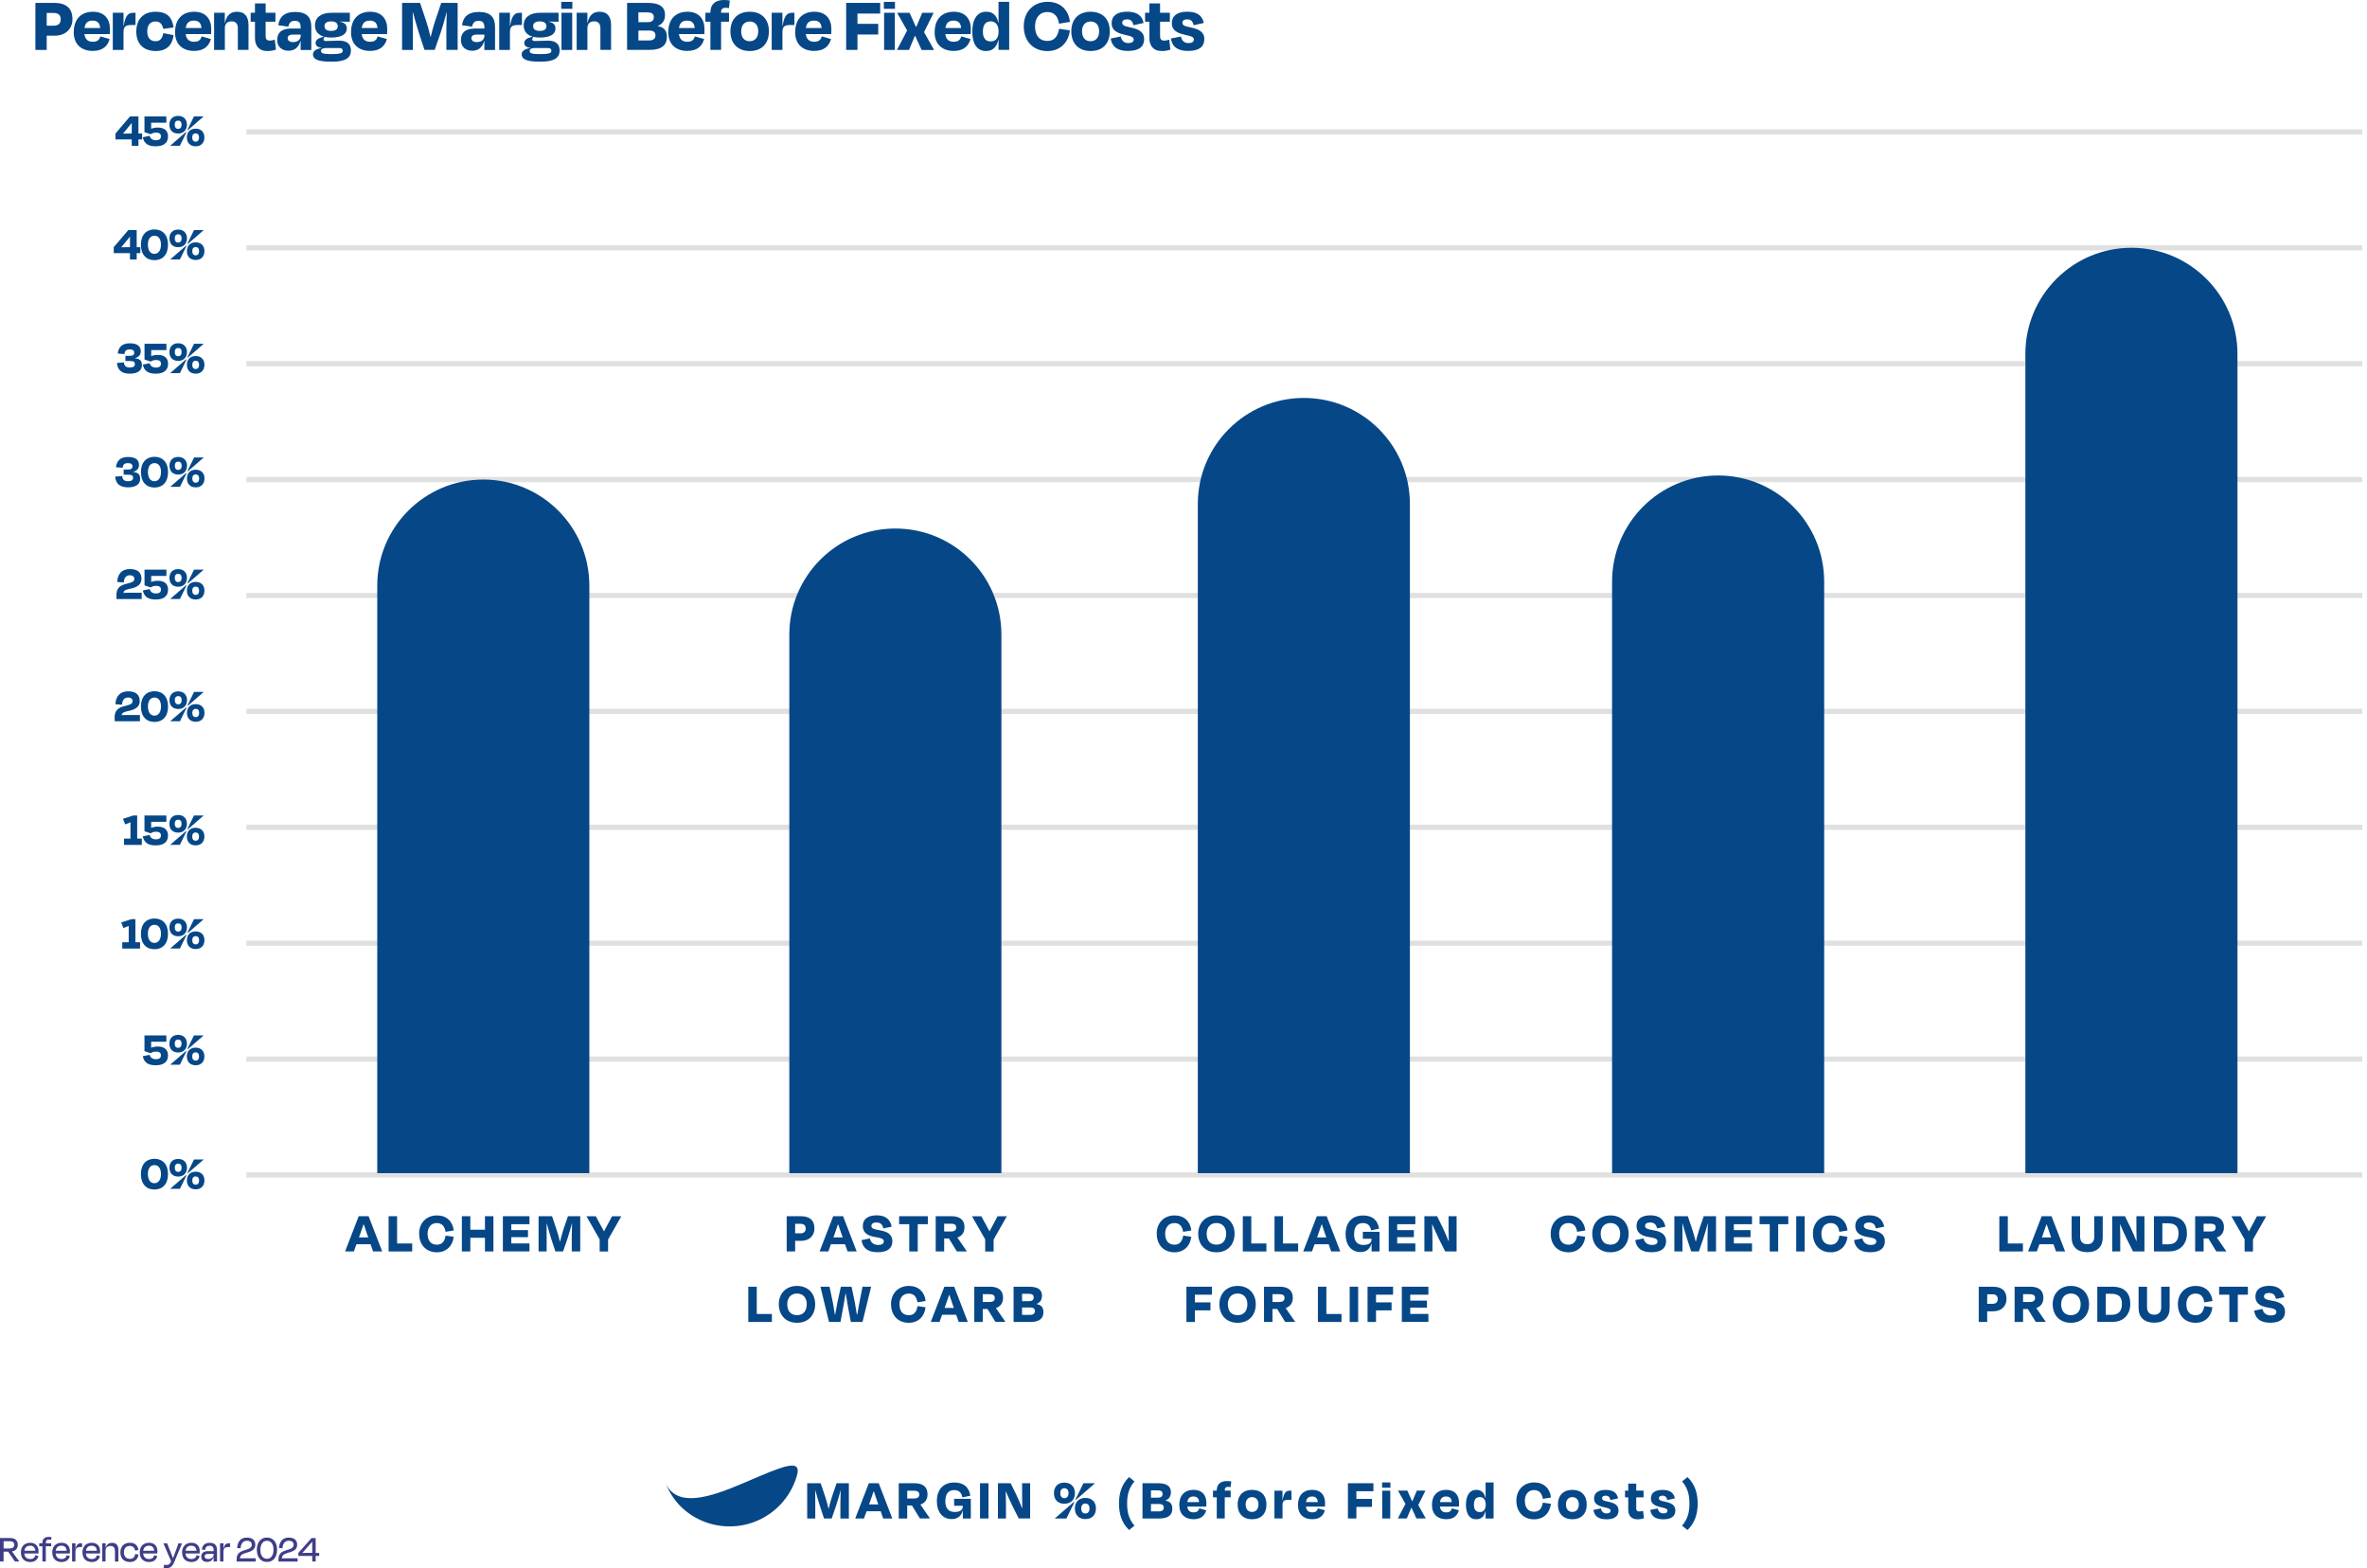
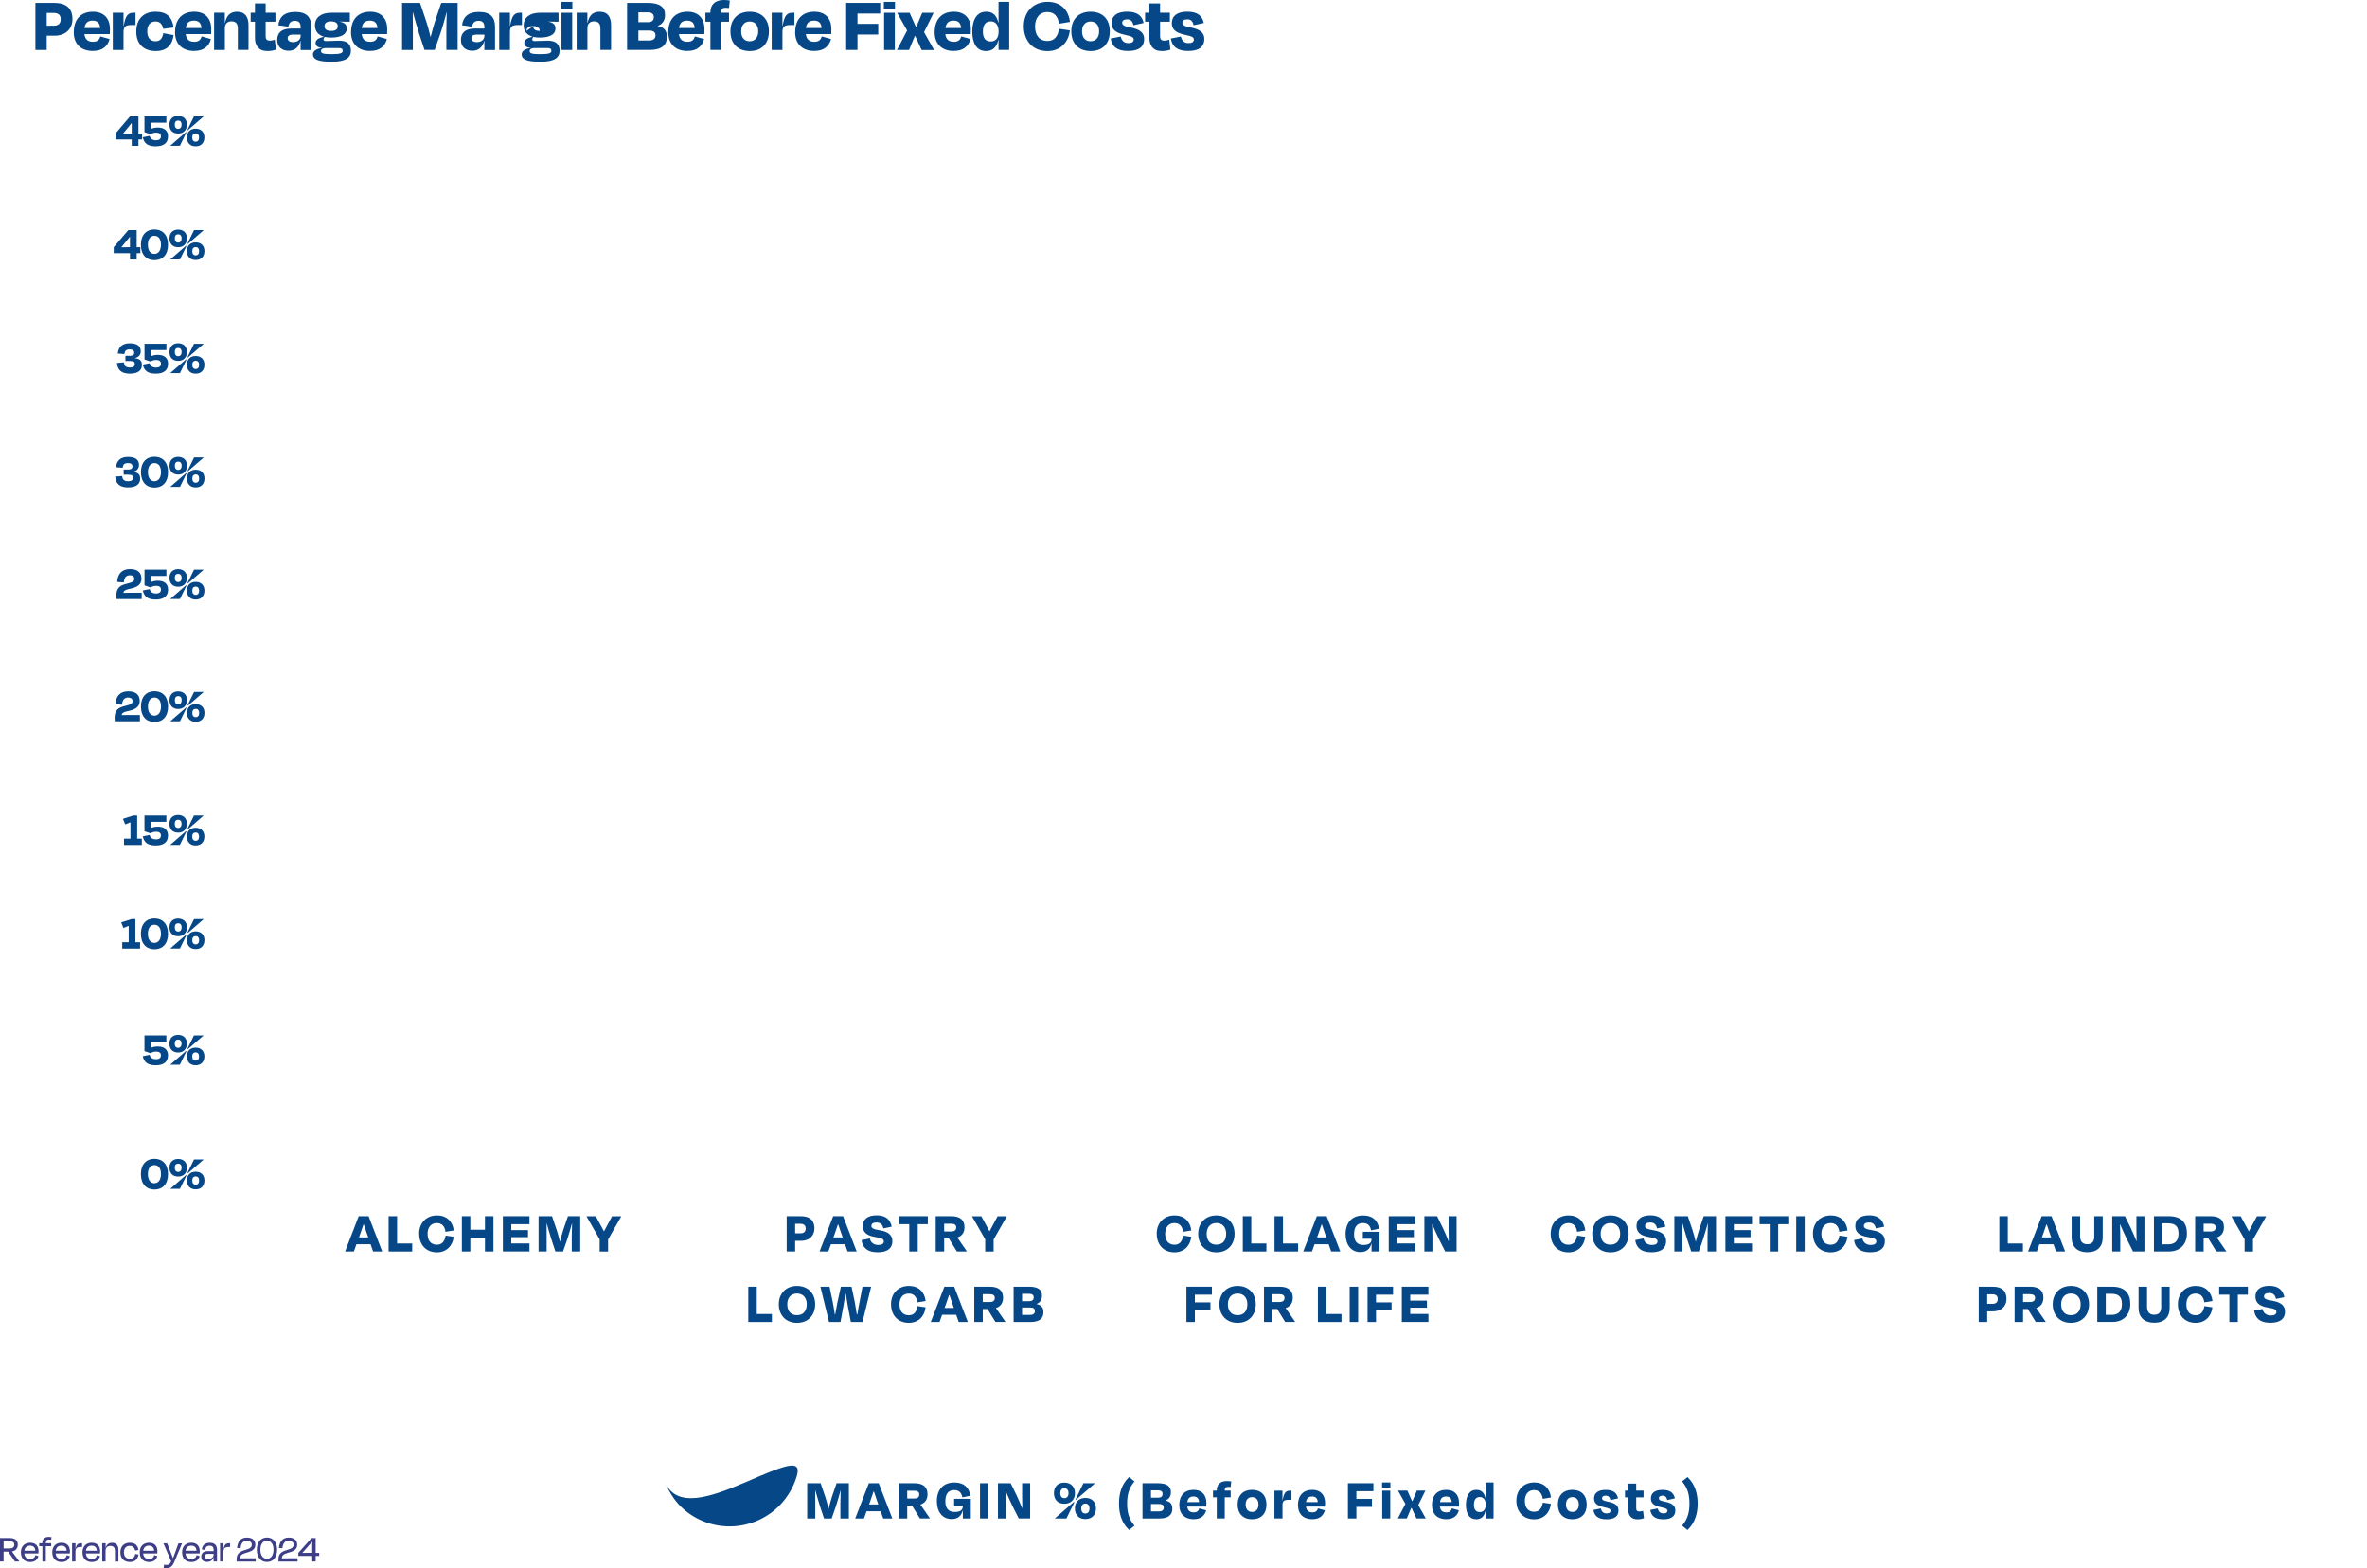
<svg xmlns="http://www.w3.org/2000/svg" id="uuid-41628d88-badf-4a50-b53d-039e18959aab" data-name="Livello 2" viewBox="0 0 483.49 320.28">
  <defs>
    <style>      .uuid-a34789f2-ab79-45f9-8bf9-bac2c3e0f160, .uuid-d891f5e5-d7b9-41cf-81e0-f24de9cbccae {        fill: none;      }      .uuid-6a84546d-1882-4f47-807f-e318bc17bb4e {        clip-path: url(#uuid-ef3ddbed-58e0-4bd0-9492-d2d992b56c6c);      }      .uuid-62a32b95-256d-43de-94fa-9b294849f73d {        clip-path: url(#uuid-ee59979f-6f01-481a-9715-7cdd726638c9);      }      .uuid-c76e0824-0e1a-4433-80ae-1277d2b7a32b {        clip-path: url(#uuid-efff910e-c70c-4ecb-a369-649bf1803d51);      }      .uuid-19e59b68-eb7d-49e1-ba8e-6d0aa8534851 {        clip-path: url(#uuid-e0d23860-85b0-4488-acee-c54c66d60a91);      }      .uuid-88bcc3bb-c027-4e53-98b9-c7de34517938 {        clip-path: url(#uuid-8983560e-a2d6-4bb2-a6f4-fde1ac28921e);      }      .uuid-dbec56a8-a65c-4225-815f-696583558c24 {        clip-path: url(#uuid-7e0c4875-c7fa-4795-a9eb-a5bb53a52adc);      }      .uuid-c1191fa0-889d-4651-baf8-7d75be334190 {        clip-path: url(#uuid-d0928875-ef8a-418e-8bdc-fd1952e90497);      }      .uuid-df9933c9-b042-412f-8d04-b64996c4d922 {        fill: #3e3e87;      }      .uuid-8e33672c-319f-4528-b008-83f0b1d3c7b3 {        clip-path: url(#uuid-be946b21-ad1d-48c9-a4c5-20902895fc3a);      }      .uuid-5724dbb2-642e-42ad-8fde-56c092e69294 {        fill: #064787;      }      .uuid-040e4129-2f2d-43be-a9ba-52c288ddc2e7 {        clip-path: url(#uuid-2e81d4bf-f3cf-4f57-a793-ccc7a1a74e6e);      }      .uuid-d891f5e5-d7b9-41cf-81e0-f24de9cbccae {        stroke: #b2b2b2;        stroke-width: 1.07px;      }      .uuid-a0eb29e4-654e-4eaa-89e7-4905f18531d3 {        clip-path: url(#uuid-9f658844-eb6a-4091-b7cb-c97d911b7ee6);      }      .uuid-11609d94-81f9-40ac-8a2e-44814d370fe3 {        clip-path: url(#uuid-24fc3a83-5456-49e8-aa12-c92d855e58cb);      }      .uuid-01a555bb-7161-4dc9-a4fa-dcba075c0ed2 {        clip-path: url(#uuid-bdbbd954-d2d6-4b5e-9a7e-899f2a290fad);      }      .uuid-3b6ab2e9-ef27-429b-a131-6c20bf2e99aa {        opacity: .4;      }      .uuid-a423283e-7f5c-4f5a-9cd9-638f820ee10c {        clip-path: url(#uuid-ccc78aa0-9757-46f4-8f88-86eb804e11cf);      }      .uuid-13883263-cbee-4a31-b574-a737f7fbe154 {        clip-path: url(#uuid-b5591db3-412f-49a1-9ee3-dc01f7891c33);      }      .uuid-35020b95-bd0f-49ed-9d13-e00060e89f2d {        clip-path: url(#uuid-20d8d48b-1dc4-405d-a960-67eb3e18e3aa);      }      .uuid-2ae6b4a4-3d5a-4ff8-886e-3af370785ffc {        clip-path: url(#uuid-37eaab66-64b0-411e-aa65-9af812c3a297);      }      .uuid-7e722137-96a4-4ac1-bef6-f84903b77c08 {        clip-path: url(#uuid-1640bfa2-708f-462b-9bab-2e7294f5ee9f);      }      .uuid-eacddd4e-05d4-4208-b2c1-c5340744cc12 {        clip-path: url(#uuid-f36aa433-1061-4746-87e3-d6c031e1eb3c);      }      .uuid-6e3331ad-9db9-49aa-ae76-c51b249d7c44 {        clip-path: url(#uuid-693f951b-bfbc-4e4a-a7ca-4ae6f7f4e4b8);      }      .uuid-f8e7fa4d-260d-4f82-bbf4-f3c20d3f82c5 {        clip-path: url(#uuid-4d06bb2b-f13b-4c27-a13b-c01d8bf3c469);      }      .uuid-04b6c39c-bd7d-45d5-a640-f73776019c2f {        clip-path: url(#uuid-cd328c5a-39b7-49f4-babc-6c244848d5b1);      }    </style>
    <clipPath id="uuid-d0928875-ef8a-418e-8bdc-fd1952e90497">
-       <rect class="uuid-a34789f2-ab79-45f9-8bf9-bac2c3e0f160" x="17.57" y="19.11" width="465.92" height="295.55" />
-     </clipPath>
+       </clipPath>
    <clipPath id="uuid-cd328c5a-39b7-49f4-babc-6c244848d5b1">
      <rect class="uuid-a34789f2-ab79-45f9-8bf9-bac2c3e0f160" x="50.32" y="26.4" width="432.21" height="1.07" />
    </clipPath>
    <clipPath id="uuid-e0d23860-85b0-4488-acee-c54c66d60a91">
      <rect class="uuid-a34789f2-ab79-45f9-8bf9-bac2c3e0f160" x="50.32" y="26.4" width="432.21" height="1.07" />
    </clipPath>
    <clipPath id="uuid-8983560e-a2d6-4bb2-a6f4-fde1ac28921e">
      <rect class="uuid-a34789f2-ab79-45f9-8bf9-bac2c3e0f160" x="50.32" y="50.07" width="432.21" height="1.07" />
    </clipPath>
    <clipPath id="uuid-be946b21-ad1d-48c9-a4c5-20902895fc3a">
      <rect class="uuid-a34789f2-ab79-45f9-8bf9-bac2c3e0f160" x="50.32" y="50.07" width="432.21" height="1.07" />
    </clipPath>
    <clipPath id="uuid-f36aa433-1061-4746-87e3-d6c031e1eb3c">
      <rect class="uuid-a34789f2-ab79-45f9-8bf9-bac2c3e0f160" x="50.32" y="73.75" width="432.21" height="1.07" />
    </clipPath>
    <clipPath id="uuid-1640bfa2-708f-462b-9bab-2e7294f5ee9f">
      <rect class="uuid-a34789f2-ab79-45f9-8bf9-bac2c3e0f160" x="50.32" y="73.75" width="432.21" height="1.07" />
    </clipPath>
    <clipPath id="uuid-693f951b-bfbc-4e4a-a7ca-4ae6f7f4e4b8">
      <rect class="uuid-a34789f2-ab79-45f9-8bf9-bac2c3e0f160" x="50.32" y="97.42" width="432.21" height="1.07" />
    </clipPath>
    <clipPath id="uuid-efff910e-c70c-4ecb-a369-649bf1803d51">
      <rect class="uuid-a34789f2-ab79-45f9-8bf9-bac2c3e0f160" x="50.32" y="97.42" width="432.21" height="1.07" />
    </clipPath>
    <clipPath id="uuid-4d06bb2b-f13b-4c27-a13b-c01d8bf3c469">
      <rect class="uuid-a34789f2-ab79-45f9-8bf9-bac2c3e0f160" x="50.32" y="121.09" width="432.21" height="1.07" />
    </clipPath>
    <clipPath id="uuid-24fc3a83-5456-49e8-aa12-c92d855e58cb">
      <rect class="uuid-a34789f2-ab79-45f9-8bf9-bac2c3e0f160" x="50.32" y="121.09" width="432.21" height="1.07" />
    </clipPath>
    <clipPath id="uuid-20d8d48b-1dc4-405d-a960-67eb3e18e3aa">
      <rect class="uuid-a34789f2-ab79-45f9-8bf9-bac2c3e0f160" x="50.32" y="144.77" width="432.21" height="1.07" />
    </clipPath>
    <clipPath id="uuid-ee59979f-6f01-481a-9715-7cdd726638c9">
      <rect class="uuid-a34789f2-ab79-45f9-8bf9-bac2c3e0f160" x="50.32" y="144.77" width="432.21" height="1.07" />
    </clipPath>
    <clipPath id="uuid-7e0c4875-c7fa-4795-a9eb-a5bb53a52adc">
      <rect class="uuid-a34789f2-ab79-45f9-8bf9-bac2c3e0f160" x="50.32" y="168.44" width="432.21" height="1.07" />
    </clipPath>
    <clipPath id="uuid-bdbbd954-d2d6-4b5e-9a7e-899f2a290fad">
      <rect class="uuid-a34789f2-ab79-45f9-8bf9-bac2c3e0f160" x="50.32" y="168.44" width="432.21" height="1.07" />
    </clipPath>
    <clipPath id="uuid-ccc78aa0-9757-46f4-8f88-86eb804e11cf">
      <rect class="uuid-a34789f2-ab79-45f9-8bf9-bac2c3e0f160" x="50.32" y="192.11" width="432.21" height="1.07" />
    </clipPath>
    <clipPath id="uuid-37eaab66-64b0-411e-aa65-9af812c3a297">
      <rect class="uuid-a34789f2-ab79-45f9-8bf9-bac2c3e0f160" x="50.32" y="192.11" width="432.21" height="1.07" />
    </clipPath>
    <clipPath id="uuid-2e81d4bf-f3cf-4f57-a793-ccc7a1a74e6e">
      <rect class="uuid-a34789f2-ab79-45f9-8bf9-bac2c3e0f160" x="50.32" y="215.79" width="432.21" height="1.07" />
    </clipPath>
    <clipPath id="uuid-ef3ddbed-58e0-4bd0-9492-d2d992b56c6c">
      <rect class="uuid-a34789f2-ab79-45f9-8bf9-bac2c3e0f160" x="50.32" y="215.79" width="432.21" height="1.07" />
    </clipPath>
    <clipPath id="uuid-9f658844-eb6a-4091-b7cb-c97d911b7ee6">
      <rect class="uuid-a34789f2-ab79-45f9-8bf9-bac2c3e0f160" x="50.32" y="239.46" width="432.21" height="1.07" />
    </clipPath>
    <clipPath id="uuid-b5591db3-412f-49a1-9ee3-dc01f7891c33">
      <rect class="uuid-a34789f2-ab79-45f9-8bf9-bac2c3e0f160" x="50.32" y="239.46" width="432.21" height="1.07" />
    </clipPath>
  </defs>
  <g id="uuid-3d171a07-704f-47a6-bb9b-d4488a12f765" data-name="Livello 1">
    <g>
      <g>
        <g>
          <g>
            <path class="uuid-5724dbb2-642e-42ad-8fde-56c092e69294" d="M9.54,7.3v2.9h-2.31V.59h3.84c2.5,0,3.73,1.14,3.73,3.34,0,1.87-1.31,3.36-3.65,3.36h-1.62ZM9.54,2.64v2.61h1.36c.99,0,1.5-.42,1.5-1.31s-.48-1.3-1.54-1.3h-1.33Z" />
            <path class="uuid-5724dbb2-642e-42ad-8fde-56c092e69294" d="M15.07,6.56c0-2.62,1.46-4.16,3.92-4.16,2.34,0,3.47,1.49,3.47,3.55,0,.34,0,.59-.03,1.01h-5.19c.14,1.09.72,1.57,1.74,1.57s1.34-.5,1.52-1.09l1.89.53c-.37,1.38-1.36,2.43-3.44,2.43-2.29,0-3.89-1.31-3.89-3.84ZM17.26,5.73h3.2c-.06-1.01-.56-1.52-1.54-1.52s-1.52.45-1.66,1.52Z" />
            <path class="uuid-5724dbb2-642e-42ad-8fde-56c092e69294" d="M23.04,10.2V2.61h2.19v2.71h.03c.37-2.3.99-2.71,2.05-2.71h.37v2.5h-.83c-1.23,0-1.62.34-1.62,1.47v3.62h-2.19Z" />
            <path class="uuid-5724dbb2-642e-42ad-8fde-56c092e69294" d="M31.76,4.39c-.98,0-1.68.61-1.68,2s.67,2.03,1.7,2.03,1.39-.69,1.58-1.65l2.1.4c-.26,1.99-1.36,3.25-3.63,3.25-2.4,0-3.99-1.34-3.99-3.97s1.55-4.05,3.94-4.05,3.38,1.17,3.68,3.2l-2.11.3c-.18-.88-.61-1.52-1.58-1.52Z" />
            <path class="uuid-5724dbb2-642e-42ad-8fde-56c092e69294" d="M35.76,6.56c0-2.62,1.46-4.16,3.92-4.16,2.34,0,3.47,1.49,3.47,3.55,0,.34,0,.59-.03,1.01h-5.19c.14,1.09.72,1.57,1.74,1.57s1.34-.5,1.52-1.09l1.89.53c-.37,1.38-1.36,2.43-3.44,2.43-2.29,0-3.89-1.31-3.89-3.84ZM37.95,5.73h3.2c-.06-1.01-.56-1.52-1.54-1.52s-1.52.45-1.67,1.52Z" />
            <path class="uuid-5724dbb2-642e-42ad-8fde-56c092e69294" d="M45.92,10.2h-2.19V2.61h2.19v2.13h.02c.35-1.75,1.26-2.34,2.48-2.34,1.65,0,2.34,1.09,2.34,2.72v5.07h-2.18v-4.45c0-.78-.35-1.38-1.26-1.38s-1.39.51-1.39,1.38v4.45Z" />
            <path class="uuid-5724dbb2-642e-42ad-8fde-56c092e69294" d="M52.08,4.43h-.88v-1.82h.88V.7h2.18v1.91h2v1.82h-2v2.96c0,.61.22.9.88.9.34,0,.72-.11.99-.18l.24,2.02c-.58.18-.96.29-1.79.29-1.76,0-2.5-1.17-2.5-2.61v-3.38Z" />
            <path class="uuid-5724dbb2-642e-42ad-8fde-56c092e69294" d="M61.41,8.34h-.03c-.34,1.3-1.17,2.02-2.45,2.02s-2.31-.72-2.31-2.21c0-1.38.82-2.32,2.82-2.32h1.97v-.32c0-.82-.35-1.26-1.18-1.26-.72,0-1.18.32-1.33,1.2l-2.05-.29c.19-1.58,1.12-2.72,3.47-2.72s3.27,1.12,3.27,3.06v4.71h-2.18v-1.86ZM61.41,7.28v-.22h-1.63c-.64,0-1.02.29-1.02.71,0,.46.29.83,1.12.83.93,0,1.54-.54,1.54-1.31Z" />
            <path class="uuid-5724dbb2-642e-42ad-8fde-56c092e69294" d="M63.93,11.09c0-.66.67-1.15,1.89-1.3-.96-.08-1.36-.48-1.36-1.02,0-.43.34-.88,1.09-1.09l.61-.19c-1.17-.34-1.82-1.12-1.82-2.3,0-1.63,1.25-2.58,3.33-2.58h3.79v1.82h-.86c-.34,0-.7-.02-1.17-.03l-.02.02c.8.16,1.42.5,1.42,1.38,0,1.25-1.17,1.87-3.22,1.87-.5,0-.93-.05-1.31-.14l-.11.18c-.06.13-.11.22-.11.32,0,.26.16.35.56.35.9,0,1.81-.08,2.61-.08,1.74,0,2.43.78,2.43,2.03,0,1.42-1.02,2.29-3.92,2.27-3.01.02-3.83-.58-3.83-1.5ZM70,10.32c0-.29-.18-.51-.69-.51h-2.8c-.62,0-.94.27-.94.58,0,.48.35.66,2.15.66,1.9,0,2.29-.22,2.29-.72ZM66.29,5.35c0,.56.34.96,1.34.96s1.36-.38,1.36-.96c0-.61-.42-.98-1.38-.98s-1.33.4-1.33.98Z" />
            <path class="uuid-5724dbb2-642e-42ad-8fde-56c092e69294" d="M71.71,6.56c0-2.62,1.46-4.16,3.92-4.16,2.34,0,3.47,1.49,3.47,3.55,0,.34,0,.59-.03,1.01h-5.19c.14,1.09.72,1.57,1.74,1.57s1.34-.5,1.52-1.09l1.89.53c-.37,1.38-1.36,2.43-3.44,2.43-2.29,0-3.89-1.31-3.89-3.84ZM73.9,5.73h3.2c-.06-1.01-.56-1.52-1.54-1.52s-1.52.45-1.67,1.52Z" />
            <path class="uuid-5724dbb2-642e-42ad-8fde-56c092e69294" d="M84.32,10.2h-2.19V.59h3.67l1.28,3.81c.22.64.58,1.92.86,3.14h.03c.3-1.22.66-2.5.9-3.22l1.26-3.73h3.35v9.6h-2.3v-4.02c0-1.17.05-2.56.08-3.71h-.02c-.35,1.3-.78,2.88-1.3,4.42l-1.15,3.31h-2.08l-1.12-3.39c-.51-1.63-.91-3.07-1.26-4.34h-.02c.02,1.17.02,2.53.02,3.71v4.02Z" />
            <path class="uuid-5724dbb2-642e-42ad-8fde-56c092e69294" d="M98.94,8.34h-.03c-.34,1.3-1.17,2.02-2.45,2.02s-2.31-.72-2.31-2.21c0-1.38.82-2.32,2.82-2.32h1.97v-.32c0-.82-.35-1.26-1.18-1.26-.72,0-1.18.32-1.33,1.2l-2.05-.29c.19-1.58,1.12-2.72,3.47-2.72s3.27,1.12,3.27,3.06v4.71h-2.18v-1.86ZM98.94,7.28v-.22h-1.63c-.64,0-1.02.29-1.02.71,0,.46.29.83,1.12.83.93,0,1.54-.54,1.54-1.31Z" />
            <path class="uuid-5724dbb2-642e-42ad-8fde-56c092e69294" d="M101.97,10.2V2.61h2.19v2.71h.03c.37-2.3.99-2.71,2.05-2.71h.37v2.5h-.83c-1.23,0-1.62.34-1.62,1.47v3.62h-2.19Z" />
-             <path class="uuid-5724dbb2-642e-42ad-8fde-56c092e69294" d="M106.56,11.09c0-.66.67-1.15,1.89-1.3-.96-.08-1.36-.48-1.36-1.02,0-.43.34-.88,1.09-1.09l.61-.19c-1.17-.34-1.82-1.12-1.82-2.3,0-1.63,1.25-2.58,3.33-2.58h3.79v1.82h-.86c-.34,0-.7-.02-1.17-.03l-.02.02c.8.16,1.42.5,1.42,1.38,0,1.25-1.17,1.87-3.22,1.87-.5,0-.93-.05-1.31-.14l-.11.18c-.06.13-.11.22-.11.32,0,.26.16.35.56.35.9,0,1.81-.08,2.61-.08,1.74,0,2.43.78,2.43,2.03,0,1.42-1.02,2.29-3.92,2.27-3.01.02-3.83-.58-3.83-1.5ZM112.62,10.32c0-.29-.18-.51-.69-.51h-2.8c-.62,0-.94.27-.94.58,0,.48.35.66,2.15.66,1.9,0,2.29-.22,2.29-.72ZM108.91,5.35c0,.56.34.96,1.34.96s1.36-.38,1.36-.96c0-.61-.42-.98-1.38-.98s-1.33.4-1.33.98Z" />
+             <path class="uuid-5724dbb2-642e-42ad-8fde-56c092e69294" d="M106.56,11.09c0-.66.67-1.15,1.89-1.3-.96-.08-1.36-.48-1.36-1.02,0-.43.34-.88,1.09-1.09l.61-.19c-1.17-.34-1.82-1.12-1.82-2.3,0-1.63,1.25-2.58,3.33-2.58h3.79v1.82h-.86c-.34,0-.7-.02-1.17-.03l-.02.02c.8.16,1.42.5,1.42,1.38,0,1.25-1.17,1.87-3.22,1.87-.5,0-.93-.05-1.31-.14l-.11.18c-.06.13-.11.22-.11.32,0,.26.16.35.56.35.9,0,1.81-.08,2.61-.08,1.74,0,2.43.78,2.43,2.03,0,1.42-1.02,2.29-3.92,2.27-3.01.02-3.83-.58-3.83-1.5ZM112.62,10.32c0-.29-.18-.51-.69-.51h-2.8c-.62,0-.94.27-.94.58,0,.48.35.66,2.15.66,1.9,0,2.29-.22,2.29-.72ZM108.91,5.35c0,.56.34.96,1.34.96c0-.61-.42-.98-1.38-.98s-1.33.4-1.33.98Z" />
            <path class="uuid-5724dbb2-642e-42ad-8fde-56c092e69294" d="M114.64,1.81V.38h2.27v1.42h-2.27ZM114.69,10.2V2.61h2.19v7.59h-2.19Z" />
            <path class="uuid-5724dbb2-642e-42ad-8fde-56c092e69294" d="M119.98,10.2h-2.19V2.61h2.19v2.13h.02c.35-1.75,1.26-2.34,2.48-2.34,1.65,0,2.34,1.09,2.34,2.72v5.07h-2.18v-4.45c0-.78-.35-1.38-1.26-1.38s-1.39.51-1.39,1.38v4.45Z" />
            <path class="uuid-5724dbb2-642e-42ad-8fde-56c092e69294" d="M128.09.59h4.21c2.43,0,3.54.82,3.54,2.45,0,1.14-.51,1.86-1.46,2.24v.05c1.34.27,1.84.96,1.84,2.24,0,1.55-.99,2.62-3.49,2.62h-4.64V.59ZM130.4,2.53v2h1.82c.88,0,1.33-.27,1.33-1.02,0-.64-.37-.98-1.3-.98h-1.86ZM130.4,6.24v2.02h2.21c.88,0,1.28-.43,1.28-1.01,0-.64-.35-1.01-1.31-1.01h-2.18Z" />
            <path class="uuid-5724dbb2-642e-42ad-8fde-56c092e69294" d="M136.51,6.56c0-2.62,1.46-4.16,3.92-4.16,2.34,0,3.47,1.49,3.47,3.55,0,.34,0,.59-.03,1.01h-5.19c.14,1.09.72,1.57,1.74,1.57s1.34-.5,1.52-1.09l1.89.53c-.37,1.38-1.36,2.43-3.44,2.43-2.29,0-3.89-1.31-3.89-3.84ZM138.7,5.73h3.2c-.06-1.01-.56-1.52-1.54-1.52s-1.52.45-1.67,1.52Z" />
            <path class="uuid-5724dbb2-642e-42ad-8fde-56c092e69294" d="M147.29,2.61h1.62v1.82h-1.62v5.76h-2.18v-5.76h-1.02v-1.82h1.02v-.11c0-1.46.86-2.5,2.74-2.5.58,0,.91.05,1.22.11l-.16,1.54c-.26-.05-.5-.06-.74-.06-.58,0-.88.27-.88.9v.13Z" />
            <path class="uuid-5724dbb2-642e-42ad-8fde-56c092e69294" d="M149.2,6.4c0-2.53,1.54-4,3.94-4s3.92,1.47,3.92,4-1.49,4.02-3.92,4.02-3.94-1.52-3.94-4.02ZM151.39,6.39c0,1.23.61,2.03,1.73,2.03s1.76-.8,1.76-2.03-.64-2-1.74-2-1.74.78-1.74,2Z" />
            <path class="uuid-5724dbb2-642e-42ad-8fde-56c092e69294" d="M157.63,10.2V2.61h2.19v2.71h.03c.37-2.3.99-2.71,2.05-2.71h.37v2.5h-.83c-1.23,0-1.62.34-1.62,1.47v3.62h-2.19Z" />
            <path class="uuid-5724dbb2-642e-42ad-8fde-56c092e69294" d="M162.43,6.56c0-2.62,1.46-4.16,3.92-4.16,2.34,0,3.47,1.49,3.47,3.55,0,.34,0,.59-.03,1.01h-5.19c.14,1.09.72,1.57,1.74,1.57s1.34-.5,1.52-1.09l1.89.53c-.37,1.38-1.36,2.43-3.44,2.43-2.29,0-3.89-1.31-3.89-3.84ZM164.62,5.73h3.2c-.06-1.01-.56-1.52-1.54-1.52s-1.52.45-1.67,1.52Z" />
            <path class="uuid-5724dbb2-642e-42ad-8fde-56c092e69294" d="M175.15,7.04v3.15h-2.31V.59h6.95v2.18h-4.64v2.1h4.24v2.18h-4.24Z" />
            <path class="uuid-5724dbb2-642e-42ad-8fde-56c092e69294" d="M180.54,1.81V.38h2.27v1.42h-2.27ZM180.59,10.2V2.61h2.19v7.59h-2.19Z" />
            <path class="uuid-5724dbb2-642e-42ad-8fde-56c092e69294" d="M186.97,7.35h-.11l-1.18,2.85h-2.45v-.03l2.06-3.94-2.02-3.58v-.03h2.53l1.26,2.82h.13l1.18-2.82h2.32v.03l-1.94,3.91,2.03,3.62v.03h-2.53l-1.3-2.85Z" />
            <path class="uuid-5724dbb2-642e-42ad-8fde-56c092e69294" d="M190.92,6.56c0-2.62,1.46-4.16,3.92-4.16,2.34,0,3.47,1.49,3.47,3.55,0,.34,0,.59-.03,1.01h-5.19c.14,1.09.72,1.57,1.74,1.57s1.34-.5,1.52-1.09l1.89.53c-.37,1.38-1.36,2.43-3.44,2.43-2.29,0-3.89-1.31-3.89-3.84ZM193.12,5.73h3.2c-.06-1.01-.56-1.52-1.54-1.52s-1.52.45-1.66,1.52Z" />
            <path class="uuid-5724dbb2-642e-42ad-8fde-56c092e69294" d="M203.97,8.15h-.05c-.37,1.6-1.23,2.27-2.53,2.27-1.84,0-2.79-1.5-2.79-3.97s.99-4.07,2.82-4.05c1.31-.02,2.15.66,2.51,2.27h.03V.38h2.18v9.81h-2.18v-2.05ZM203.97,6.5v-.14c0-1.23-.61-2-1.6-2-1.1,0-1.6.77-1.6,2.1,0,1.25.48,2,1.6,2,.99,0,1.6-.7,1.6-1.95Z" />
            <path class="uuid-5724dbb2-642e-42ad-8fde-56c092e69294" d="M209.12,5.36c0-2.98,1.98-4.99,4.88-4.99,2.59,0,4.27,1.62,4.55,4.1l-2.23.37c-.22-1.5-.98-2.38-2.39-2.38-1.66,0-2.51,1.31-2.51,2.91,0,1.81.85,2.99,2.53,2.99,1.42,0,2.11-.91,2.39-2.48l2.19.32c-.26,2.48-2,4.23-4.56,4.23-2.98,0-4.85-2.06-4.85-5.06Z" />
            <path class="uuid-5724dbb2-642e-42ad-8fde-56c092e69294" d="M218.83,6.4c0-2.53,1.54-4,3.94-4s3.92,1.47,3.92,4-1.49,4.02-3.92,4.02-3.94-1.52-3.94-4.02ZM221.02,6.39c0,1.23.61,2.03,1.73,2.03s1.76-.8,1.76-2.03-.64-2-1.74-2-1.75.78-1.75,2Z" />
            <path class="uuid-5724dbb2-642e-42ad-8fde-56c092e69294" d="M226.89,7.86l2.03-.4c.21.85.66,1.34,1.58,1.34.7,0,1.06-.26,1.07-.72,0-.42-.29-.66-1.65-.93-2.13-.45-2.85-1.17-2.85-2.42,0-1.44,1.04-2.34,3.17-2.34s3.07.9,3.36,2.3l-2.08.46c-.18-.82-.54-1.2-1.3-1.2-.64,0-.99.26-.99.67s.19.71,1.68.98c2.18.43,2.8,1.25,2.8,2.38,0,1.49-.99,2.42-3.27,2.42-2.56,0-3.35-1.17-3.57-2.56Z" />
            <path class="uuid-5724dbb2-642e-42ad-8fde-56c092e69294" d="M234.78,4.43h-.88v-1.82h.88V.7h2.18v1.91h2v1.82h-2v2.96c0,.61.22.9.88.9.34,0,.72-.11.99-.18l.24,2.02c-.58.18-.96.29-1.79.29-1.76,0-2.5-1.17-2.5-2.61v-3.38Z" />
            <path class="uuid-5724dbb2-642e-42ad-8fde-56c092e69294" d="M239.18,7.86l2.03-.4c.21.85.66,1.34,1.58,1.34.7,0,1.06-.26,1.07-.72,0-.42-.29-.66-1.65-.93-2.13-.45-2.85-1.17-2.85-2.42,0-1.44,1.04-2.34,3.17-2.34s3.07.9,3.36,2.3l-2.08.46c-.18-.82-.54-1.2-1.3-1.2-.64,0-.99.26-.99.67s.19.71,1.68.98c2.18.43,2.8,1.25,2.8,2.38,0,1.49-.99,2.42-3.27,2.42-2.56,0-3.35-1.17-3.57-2.56Z" />
          </g>
          <g class="uuid-c1191fa0-889d-4651-baf8-7d75be334190">
            <g class="uuid-3b6ab2e9-ef27-429b-a131-6c20bf2e99aa">
              <g class="uuid-04b6c39c-bd7d-45d5-a640-f73776019c2f">
                <g class="uuid-19e59b68-eb7d-49e1-ba8e-6d0aa8534851">
                  <line class="uuid-d891f5e5-d7b9-41cf-81e0-f24de9cbccae" x1="50.32" y1="26.93" x2="482.54" y2="26.93" />
                </g>
              </g>
            </g>
            <g class="uuid-3b6ab2e9-ef27-429b-a131-6c20bf2e99aa">
              <g class="uuid-88bcc3bb-c027-4e53-98b9-c7de34517938">
                <g class="uuid-8e33672c-319f-4528-b008-83f0b1d3c7b3">
                  <line class="uuid-d891f5e5-d7b9-41cf-81e0-f24de9cbccae" x1="50.32" y1="50.61" x2="482.54" y2="50.61" />
                </g>
              </g>
            </g>
            <g class="uuid-3b6ab2e9-ef27-429b-a131-6c20bf2e99aa">
              <g class="uuid-eacddd4e-05d4-4208-b2c1-c5340744cc12">
                <g class="uuid-7e722137-96a4-4ac1-bef6-f84903b77c08">
                  <line class="uuid-d891f5e5-d7b9-41cf-81e0-f24de9cbccae" x1="50.32" y1="74.28" x2="482.54" y2="74.28" />
                </g>
              </g>
            </g>
            <g class="uuid-3b6ab2e9-ef27-429b-a131-6c20bf2e99aa">
              <g class="uuid-6e3331ad-9db9-49aa-ae76-c51b249d7c44">
                <g class="uuid-c76e0824-0e1a-4433-80ae-1277d2b7a32b">
                  <line class="uuid-d891f5e5-d7b9-41cf-81e0-f24de9cbccae" x1="50.32" y1="97.95" x2="482.54" y2="97.95" />
                </g>
              </g>
            </g>
            <g class="uuid-3b6ab2e9-ef27-429b-a131-6c20bf2e99aa">
              <g class="uuid-f8e7fa4d-260d-4f82-bbf4-f3c20d3f82c5">
                <g class="uuid-11609d94-81f9-40ac-8a2e-44814d370fe3">
                  <line class="uuid-d891f5e5-d7b9-41cf-81e0-f24de9cbccae" x1="50.32" y1="121.63" x2="482.54" y2="121.63" />
                </g>
              </g>
            </g>
            <g class="uuid-3b6ab2e9-ef27-429b-a131-6c20bf2e99aa">
              <g class="uuid-35020b95-bd0f-49ed-9d13-e00060e89f2d">
                <g class="uuid-62a32b95-256d-43de-94fa-9b294849f73d">
                  <line class="uuid-d891f5e5-d7b9-41cf-81e0-f24de9cbccae" x1="50.32" y1="145.3" x2="482.54" y2="145.3" />
                </g>
              </g>
            </g>
            <g class="uuid-3b6ab2e9-ef27-429b-a131-6c20bf2e99aa">
              <g class="uuid-dbec56a8-a65c-4225-815f-696583558c24">
                <g class="uuid-01a555bb-7161-4dc9-a4fa-dcba075c0ed2">
                  <line class="uuid-d891f5e5-d7b9-41cf-81e0-f24de9cbccae" x1="50.32" y1="168.97" x2="482.54" y2="168.97" />
                </g>
              </g>
            </g>
            <g class="uuid-3b6ab2e9-ef27-429b-a131-6c20bf2e99aa">
              <g class="uuid-a423283e-7f5c-4f5a-9cd9-638f820ee10c">
                <g class="uuid-2ae6b4a4-3d5a-4ff8-886e-3af370785ffc">
                  <line class="uuid-d891f5e5-d7b9-41cf-81e0-f24de9cbccae" x1="50.32" y1="192.65" x2="482.54" y2="192.65" />
                </g>
              </g>
            </g>
            <g class="uuid-3b6ab2e9-ef27-429b-a131-6c20bf2e99aa">
              <g class="uuid-040e4129-2f2d-43be-a9ba-52c288ddc2e7">
                <g class="uuid-6a84546d-1882-4f47-807f-e318bc17bb4e">
                  <line class="uuid-d891f5e5-d7b9-41cf-81e0-f24de9cbccae" x1="50.32" y1="216.32" x2="482.54" y2="216.32" />
                </g>
              </g>
            </g>
            <g class="uuid-3b6ab2e9-ef27-429b-a131-6c20bf2e99aa">
              <g class="uuid-a0eb29e4-654e-4eaa-89e7-4905f18531d3">
                <g class="uuid-13883263-cbee-4a31-b574-a737f7fbe154">
                  <line class="uuid-d891f5e5-d7b9-41cf-81e0-f24de9cbccae" x1="50.32" y1="239.99" x2="482.54" y2="239.99" />
                </g>
              </g>
            </g>
            <path class="uuid-5724dbb2-642e-42ad-8fde-56c092e69294" d="M77.06,239.62h43.32v-120.01c0-11.96-9.7-21.66-21.66-21.66s-21.66,9.7-21.66,21.66v120.01Z" />
            <path class="uuid-5724dbb2-642e-42ad-8fde-56c092e69294" d="M161.23,239.62h43.32v-110.01c0-11.96-9.7-21.66-21.66-21.66s-21.66,9.7-21.66,21.66v110.01Z" />
            <path class="uuid-5724dbb2-642e-42ad-8fde-56c092e69294" d="M244.67,239.62h43.32V102.94c0-11.96-9.7-21.66-21.66-21.66s-21.66,9.7-21.66,21.66v136.68Z" />
            <path class="uuid-5724dbb2-642e-42ad-8fde-56c092e69294" d="M329.29,239.62h43.32v-120.84c0-11.96-9.7-21.66-21.66-21.66s-21.66,9.7-21.66,21.66v120.84Z" />
-             <path class="uuid-5724dbb2-642e-42ad-8fde-56c092e69294" d="M413.71,239.62h43.32V72.27c0-11.96-9.7-21.66-21.66-21.66s-21.66,9.7-21.66,21.66v167.35Z" />
          </g>
          <g>
            <path class="uuid-5724dbb2-642e-42ad-8fde-56c092e69294" d="M34.32,239.8c0,2.03-1.1,3.16-2.77,3.16s-2.77-1.13-2.77-3.16,1.15-3.12,2.77-3.12,2.77,1.09,2.77,3.12ZM30.21,239.8c0,1.13.48,1.87,1.32,1.87s1.35-.74,1.35-1.87-.48-1.83-1.33-1.83-1.34.7-1.34,1.83Z" />
            <path class="uuid-5724dbb2-642e-42ad-8fde-56c092e69294" d="M34.61,238.5c0-1.11.69-1.79,1.78-1.79s1.8.68,1.8,1.79-.7,1.81-1.8,1.81-1.78-.68-1.78-1.81ZM34.79,242.81v-.02l3.23-2.8.07.08-1.34,2.74h-1.96ZM37.1,238.5c0-.55-.28-.83-.71-.83s-.69.28-.69.83.26.86.69.86.71-.3.71-.86ZM38.18,241.11c0-1.11.69-1.79,1.79-1.79s1.79.68,1.79,1.79-.69,1.81-1.79,1.81-1.79-.68-1.79-1.81ZM41.59,236.82v.02l-3.22,2.8-.08-.07,1.34-2.75h1.96ZM40.67,241.11c0-.55-.28-.83-.7-.83s-.7.28-.7.83.26.86.7.86.7-.3.7-.86Z" />
          </g>
          <g>
            <path class="uuid-5724dbb2-642e-42ad-8fde-56c092e69294" d="M32.87,215.54c0-.45-.27-.75-1-.75-.48,0-.85.13-1.09.33l-1.27-.43v-3.21h4.47v1.29h-3.1v1.24c.35-.16.8-.26,1.37-.26,1.44,0,2.07.76,2.07,1.81,0,1.37-.94,2.02-2.5,2.02s-2.37-.53-2.66-1.85l1.39-.28c.18.53.53.89,1.28.89s1.04-.29,1.04-.8Z" />
            <path class="uuid-5724dbb2-642e-42ad-8fde-56c092e69294" d="M34.6,213.16c0-1.11.69-1.79,1.78-1.79s1.8.68,1.8,1.79-.7,1.81-1.8,1.81-1.78-.68-1.78-1.81ZM34.78,217.47v-.02l3.23-2.8.07.08-1.34,2.74h-1.96ZM37.09,213.16c0-.55-.28-.83-.71-.83s-.69.28-.69.83.26.86.69.86.71-.3.71-.86ZM38.17,215.77c0-1.11.69-1.79,1.79-1.79s1.79.68,1.79,1.79-.69,1.81-1.79,1.81-1.79-.68-1.79-1.81ZM41.58,211.48v.02l-3.22,2.8-.08-.07,1.34-2.75h1.96ZM40.66,215.77c0-.55-.28-.83-.7-.83s-.7.28-.7.83.26.86.7.86.7-.3.7-.86Z" />
          </g>
          <g>
            <path class="uuid-5724dbb2-642e-42ad-8fde-56c092e69294" d="M24.97,193.74v-1.29h1.32v-3.33c-.31.14-.64.27-1.08.43l-.45-1.14,2.09-.67h.81v4.71h.95v1.29h-3.64Z" />
            <path class="uuid-5724dbb2-642e-42ad-8fde-56c092e69294" d="M34.32,190.72c0,2.03-1.1,3.16-2.77,3.16s-2.77-1.13-2.77-3.16,1.15-3.12,2.77-3.12,2.77,1.09,2.77,3.12ZM30.21,190.72c0,1.13.48,1.87,1.32,1.87s1.35-.74,1.35-1.87-.48-1.83-1.33-1.83-1.34.7-1.34,1.83Z" />
            <path class="uuid-5724dbb2-642e-42ad-8fde-56c092e69294" d="M34.61,189.42c0-1.11.69-1.79,1.78-1.79s1.8.68,1.8,1.79-.7,1.81-1.8,1.81-1.78-.68-1.78-1.81ZM34.79,193.73v-.02l3.23-2.8.07.08-1.34,2.74h-1.96ZM37.1,189.42c0-.55-.28-.83-.71-.83s-.69.28-.69.83.26.86.69.86.71-.3.71-.86ZM38.18,192.03c0-1.11.69-1.79,1.79-1.79s1.79.68,1.79,1.79-.69,1.81-1.79,1.81-1.79-.68-1.79-1.81ZM41.59,187.74v.02l-3.22,2.8-.08-.07,1.34-2.75h1.96ZM40.67,192.03c0-.55-.28-.83-.7-.83s-.7.28-.7.83.26.86.7.86.7-.3.7-.86Z" />
          </g>
          <g>
            <path class="uuid-5724dbb2-642e-42ad-8fde-56c092e69294" d="M25.33,172.57v-1.29h1.32v-3.33c-.31.14-.64.27-1.08.43l-.45-1.14,2.09-.67h.81v4.71h.95v1.29h-3.64Z" />
            <path class="uuid-5724dbb2-642e-42ad-8fde-56c092e69294" d="M32.87,170.63c0-.45-.27-.75-1-.75-.48,0-.85.13-1.09.33l-1.27-.43v-3.21h4.47v1.29h-3.1v1.24c.35-.16.8-.26,1.37-.26,1.44,0,2.07.76,2.07,1.81,0,1.37-.94,2.02-2.5,2.02s-2.37-.53-2.66-1.85l1.39-.28c.18.53.53.89,1.28.89s1.04-.29,1.04-.8Z" />
            <path class="uuid-5724dbb2-642e-42ad-8fde-56c092e69294" d="M34.6,168.25c0-1.11.69-1.79,1.78-1.79s1.8.68,1.8,1.79-.7,1.81-1.8,1.81-1.78-.68-1.78-1.81ZM34.78,172.56v-.02l3.23-2.8.07.08-1.34,2.74h-1.96ZM37.09,168.25c0-.55-.28-.83-.71-.83s-.69.28-.69.83.26.86.69.86.71-.3.71-.86ZM38.17,170.86c0-1.11.69-1.79,1.79-1.79s1.79.68,1.79,1.79-.69,1.81-1.79,1.81-1.79-.68-1.79-1.81ZM41.58,166.57v.02l-3.22,2.8-.08-.07,1.34-2.75h1.96ZM40.66,170.86c0-.55-.28-.83-.7-.83s-.7.28-.7.83.26.86.7.86.7-.3.7-.86Z" />
          </g>
          <g>
            <path class="uuid-5724dbb2-642e-42ad-8fde-56c092e69294" d="M24.93,143.94l-1.36-.11c.1-1.61.93-2.63,2.61-2.63,1.51,0,2.36.65,2.36,1.99,0,1.14-.83,1.75-2.42,2.05-.9.2-1.2.36-1.27.82.35,0,.72-.02.98-.02h2.75v1.28h-5.14c-.02-.24-.03-.47-.03-.73,0-1.44.65-2.07,2.17-2.41,1.26-.29,1.5-.54,1.5-1,0-.4-.29-.71-.93-.71-.74,0-1.16.49-1.22,1.47Z" />
            <path class="uuid-5724dbb2-642e-42ad-8fde-56c092e69294" d="M34.33,144.3c0,2.03-1.1,3.16-2.77,3.16s-2.77-1.13-2.77-3.16,1.15-3.12,2.77-3.12,2.77,1.09,2.77,3.12ZM30.22,144.3c0,1.13.48,1.87,1.32,1.87s1.35-.74,1.35-1.87-.48-1.83-1.33-1.83-1.34.7-1.34,1.83Z" />
            <path class="uuid-5724dbb2-642e-42ad-8fde-56c092e69294" d="M34.62,143c0-1.11.69-1.79,1.78-1.79s1.8.68,1.8,1.79-.7,1.81-1.8,1.81-1.78-.68-1.78-1.81ZM34.8,147.31v-.02l3.23-2.8.07.08-1.34,2.74h-1.96ZM37.11,143c0-.55-.28-.83-.71-.83s-.69.28-.69.83.26.86.69.86.71-.3.71-.86ZM38.19,145.61c0-1.11.69-1.79,1.79-1.79s1.79.68,1.79,1.79-.69,1.81-1.79,1.81-1.79-.68-1.79-1.81ZM41.6,141.32v.02l-3.22,2.8-.08-.07,1.34-2.75h1.96ZM40.68,145.61c0-.55-.28-.83-.7-.83s-.7.28-.7.83.26.86.7.86.7-.3.7-.86Z" />
          </g>
          <g>
            <path class="uuid-5724dbb2-642e-42ad-8fde-56c092e69294" d="M25.29,118.97l-1.36-.11c.1-1.61.93-2.63,2.61-2.63,1.51,0,2.36.65,2.36,1.99,0,1.14-.83,1.75-2.42,2.05-.9.2-1.2.36-1.27.82.35,0,.72-.02.98-.02h2.75v1.28h-5.14c-.02-.24-.03-.47-.03-.73,0-1.44.65-2.07,2.17-2.41,1.26-.29,1.5-.54,1.5-1,0-.4-.29-.71-.93-.71-.74,0-1.16.49-1.22,1.47Z" />
            <path class="uuid-5724dbb2-642e-42ad-8fde-56c092e69294" d="M32.88,120.41c0-.45-.27-.75-1-.75-.48,0-.85.13-1.09.33l-1.27-.43v-3.21h4.47v1.29h-3.1v1.24c.35-.16.8-.26,1.37-.26,1.44,0,2.07.76,2.07,1.81,0,1.37-.94,2.02-2.5,2.02s-2.37-.53-2.66-1.85l1.39-.28c.18.53.53.89,1.28.89s1.04-.29,1.04-.8Z" />
            <path class="uuid-5724dbb2-642e-42ad-8fde-56c092e69294" d="M34.61,118.03c0-1.11.69-1.79,1.78-1.79s1.8.68,1.8,1.79-.7,1.81-1.8,1.81-1.78-.68-1.78-1.81ZM34.79,122.34v-.02l3.23-2.8.07.08-1.34,2.74h-1.96ZM37.1,118.03c0-.55-.28-.83-.71-.83s-.69.28-.69.83.26.86.69.86.71-.3.71-.86ZM38.18,120.64c0-1.11.69-1.79,1.79-1.79s1.79.68,1.79,1.79-.69,1.81-1.79,1.81-1.79-.68-1.79-1.81ZM41.59,116.35v.02l-3.22,2.8-.08-.07,1.34-2.75h1.96ZM40.67,120.64c0-.55-.28-.83-.7-.83s-.7.28-.7.83.26.86.7.86.7-.3.7-.86Z" />
          </g>
          <g>
            <path class="uuid-5724dbb2-642e-42ad-8fde-56c092e69294" d="M23.53,97.35l1.41-.11c.09.65.33,1.05,1.26,1.05.65,0,.99-.26.99-.69s-.21-.64-.97-.64h-.96v-1.06h.96c.53,0,.84-.17.84-.63s-.31-.68-.93-.68c-.78,0-1,.35-1.08.95l-1.36-.11c.14-1.28.88-2.09,2.43-2.09s2.27.57,2.27,1.61c0,.77-.42,1.21-1.18,1.42v.02c1.08.14,1.42.57,1.42,1.39,0,1.02-.72,1.76-2.47,1.76-1.62,0-2.52-.7-2.63-2.19Z" />
            <path class="uuid-5724dbb2-642e-42ad-8fde-56c092e69294" d="M34.33,96.42c0,2.03-1.1,3.16-2.77,3.16s-2.77-1.13-2.77-3.16,1.15-3.12,2.77-3.12,2.77,1.09,2.77,3.12ZM30.22,96.42c0,1.13.48,1.87,1.32,1.87s1.35-.74,1.35-1.87-.48-1.83-1.33-1.83-1.34.7-1.34,1.83Z" />
            <path class="uuid-5724dbb2-642e-42ad-8fde-56c092e69294" d="M34.62,95.12c0-1.11.69-1.79,1.78-1.79s1.8.68,1.8,1.79-.7,1.81-1.8,1.81-1.78-.68-1.78-1.81ZM34.8,99.43v-.02l3.23-2.8.07.08-1.34,2.74h-1.96ZM37.11,95.12c0-.55-.28-.83-.71-.83s-.69.28-.69.83.26.86.69.86.71-.3.71-.86ZM38.19,97.73c0-1.11.69-1.79,1.79-1.79s1.79.68,1.79,1.79-.69,1.81-1.79,1.81-1.79-.68-1.79-1.81ZM41.6,93.44v.02l-3.22,2.8-.08-.07,1.34-2.75h1.96ZM40.68,97.73c0-.55-.28-.83-.7-.83s-.7.28-.7.83.26.86.7.86.7-.3.7-.86Z" />
          </g>
          <g>
            <path class="uuid-5724dbb2-642e-42ad-8fde-56c092e69294" d="M23.89,74.13l1.41-.11c.09.65.33,1.05,1.26,1.05.65,0,.99-.26.99-.69s-.21-.64-.97-.64h-.96v-1.06h.96c.53,0,.84-.17.84-.63s-.31-.68-.93-.68c-.78,0-1,.35-1.08.95l-1.36-.11c.14-1.28.88-2.09,2.43-2.09s2.27.57,2.27,1.61c0,.77-.42,1.21-1.18,1.42v.02c1.08.14,1.42.57,1.42,1.39,0,1.02-.72,1.76-2.47,1.76-1.62,0-2.52-.7-2.63-2.19Z" />
            <path class="uuid-5724dbb2-642e-42ad-8fde-56c092e69294" d="M32.88,74.28c0-.45-.27-.75-1-.75-.48,0-.85.13-1.09.33l-1.27-.43v-3.21h4.47v1.29h-3.1v1.24c.35-.16.8-.26,1.37-.26,1.44,0,2.07.76,2.07,1.81,0,1.37-.94,2.02-2.5,2.02s-2.37-.53-2.66-1.85l1.39-.28c.18.53.53.89,1.28.89s1.04-.29,1.04-.8Z" />
            <path class="uuid-5724dbb2-642e-42ad-8fde-56c092e69294" d="M34.61,71.9c0-1.11.69-1.79,1.78-1.79s1.8.68,1.8,1.79-.7,1.81-1.8,1.81-1.78-.68-1.78-1.81ZM34.79,76.21v-.02l3.23-2.8.07.08-1.34,2.74h-1.96ZM37.1,71.9c0-.55-.28-.83-.71-.83s-.69.28-.69.83.26.86.69.86.71-.3.71-.86ZM38.18,74.51c0-1.11.69-1.79,1.79-1.79s1.79.68,1.79,1.79-.69,1.81-1.79,1.81-1.79-.68-1.79-1.81ZM41.59,70.22v.02l-3.22,2.8-.08-.07,1.34-2.75h1.96ZM40.67,74.51c0-.55-.28-.83-.7-.83s-.7.28-.7.83.26.86.7.86.7-.3.7-.86Z" />
          </g>
          <g>
            <path class="uuid-5724dbb2-642e-42ad-8fde-56c092e69294" d="M27.92,51.7v1.3h-1.37v-1.3h-3.32v-1.21l2.97-3.49h1.72v3.49h.75v1.21h-.75ZM26.55,50.49v-2.14h-.02s-1.76,2.16-1.76,2.16c.43-.02.81-.02,1.09-.02h.69Z" />
            <path class="uuid-5724dbb2-642e-42ad-8fde-56c092e69294" d="M34.32,49.98c0,2.03-1.1,3.16-2.77,3.16s-2.77-1.13-2.77-3.16,1.15-3.12,2.77-3.12,2.77,1.09,2.77,3.12ZM30.21,49.98c0,1.13.48,1.87,1.32,1.87s1.35-.74,1.35-1.87-.48-1.83-1.33-1.83-1.34.7-1.34,1.83Z" />
            <path class="uuid-5724dbb2-642e-42ad-8fde-56c092e69294" d="M34.61,48.68c0-1.11.69-1.79,1.78-1.79s1.8.68,1.8,1.79-.7,1.81-1.8,1.81-1.78-.68-1.78-1.81ZM34.79,52.99v-.02l3.23-2.8.07.08-1.34,2.74h-1.96ZM37.1,48.68c0-.55-.28-.83-.71-.83s-.69.28-.69.83.26.86.69.86.71-.3.71-.86ZM38.18,51.29c0-1.11.69-1.79,1.79-1.79s1.79.68,1.79,1.79-.69,1.81-1.79,1.81-1.79-.68-1.79-1.81ZM41.59,47v.02l-3.22,2.8-.08-.07,1.34-2.75h1.96ZM40.67,51.29c0-.55-.28-.83-.7-.83s-.7.28-.7.83.26.86.7.86.7-.3.7-.86Z" />
          </g>
          <g>
            <path class="uuid-5724dbb2-642e-42ad-8fde-56c092e69294" d="M28.28,28.48v1.3h-1.37v-1.3h-3.32v-1.21l2.97-3.49h1.72v3.49h.75v1.21h-.75ZM26.91,27.27v-2.14h-.02s-1.76,2.16-1.76,2.16c.43-.02.81-.02,1.09-.02h.69Z" />
            <path class="uuid-5724dbb2-642e-42ad-8fde-56c092e69294" d="M32.87,27.84c0-.45-.27-.75-1-.75-.48,0-.85.13-1.09.33l-1.27-.43v-3.21h4.47v1.29h-3.1v1.24c.35-.16.8-.26,1.37-.26,1.44,0,2.07.76,2.07,1.81,0,1.37-.94,2.02-2.5,2.02s-2.37-.53-2.66-1.85l1.39-.28c.18.53.53.89,1.28.89s1.04-.29,1.04-.8Z" />
            <path class="uuid-5724dbb2-642e-42ad-8fde-56c092e69294" d="M34.6,25.46c0-1.11.69-1.79,1.78-1.79s1.8.68,1.8,1.79-.7,1.81-1.8,1.81-1.78-.68-1.78-1.81ZM34.78,29.77v-.02l3.23-2.8.07.08-1.34,2.74h-1.96ZM37.09,25.46c0-.55-.28-.83-.71-.83s-.69.28-.69.83.26.86.69.86.71-.3.71-.86ZM38.17,28.07c0-1.11.69-1.79,1.79-1.79s1.79.68,1.79,1.79-.69,1.81-1.79,1.81-1.79-.68-1.79-1.81ZM41.58,23.78v.02l-3.22,2.8-.08-.07,1.34-2.75h1.96ZM40.66,28.07c0-.55-.28-.83-.7-.83s-.7.28-.7.83.26.86.7.86.7-.3.7-.86Z" />
          </g>
          <g>
            <path class="uuid-5724dbb2-642e-42ad-8fde-56c092e69294" d="M75.7,254.13h-2.89l-.53,1.48h-1.79l2.78-7.2h2.02l2.78,7.2h-1.86l-.52-1.48ZM73.32,252.74h1.9l-.31-.88c-.2-.58-.41-1.17-.59-1.75h-.08c-.18.58-.4,1.18-.6,1.75l-.31.88Z" />
            <path class="uuid-5724dbb2-642e-42ad-8fde-56c092e69294" d="M81.11,253.98h3.09v1.63h-4.82v-7.2h1.73v5.57Z" />
            <path class="uuid-5724dbb2-642e-42ad-8fde-56c092e69294" d="M85.61,251.99c0-2.23,1.49-3.74,3.66-3.74,1.94,0,3.2,1.21,3.41,3.07l-1.67.28c-.17-1.13-.73-1.79-1.79-1.79-1.25,0-1.88.98-1.88,2.18,0,1.36.64,2.24,1.9,2.24,1.07,0,1.58-.68,1.79-1.86l1.64.24c-.19,1.86-1.5,3.17-3.42,3.17-2.23,0-3.63-1.55-3.63-3.79Z" />
            <path class="uuid-5724dbb2-642e-42ad-8fde-56c092e69294" d="M99.06,255.61v-2.79h-2.99v2.79h-1.73v-7.2h1.73v2.76h2.99v-2.76h1.73v7.2h-1.73Z" />
            <path class="uuid-5724dbb2-642e-42ad-8fde-56c092e69294" d="M102.72,248.41h5.43v1.63h-3.71v1.21h3.41v1.44h-3.41v1.28h3.71v1.63h-5.43v-7.2Z" />
            <path class="uuid-5724dbb2-642e-42ad-8fde-56c092e69294" d="M111.65,255.61h-1.64v-7.2h2.75l.96,2.85c.17.48.43,1.44.65,2.35h.02c.23-.91.49-1.87.67-2.41l.95-2.79h2.51v7.2h-1.73v-3.01c0-.88.04-1.92.06-2.78h-.01c-.26.97-.59,2.16-.97,3.31l-.86,2.48h-1.56l-.84-2.54c-.38-1.22-.68-2.3-.95-3.25h-.01c.01.88.01,1.9.01,2.78v3.01Z" />
            <path class="uuid-5724dbb2-642e-42ad-8fde-56c092e69294" d="M122.49,255.61v-2.47l-2.69-4.7v-.02h1.9l1.66,3.07h.02l1.64-3.07h1.88v.02l-2.69,4.73v2.45h-1.73Z" />
          </g>
          <g>
            <path class="uuid-5724dbb2-642e-42ad-8fde-56c092e69294" d="M236.27,251.99c0-2.23,1.49-3.74,3.66-3.74,1.94,0,3.2,1.21,3.41,3.07l-1.67.28c-.17-1.13-.73-1.79-1.79-1.79-1.25,0-1.88.98-1.88,2.18,0,1.36.64,2.24,1.9,2.24,1.07,0,1.58-.68,1.79-1.86l1.64.24c-.19,1.86-1.5,3.17-3.42,3.17-2.23,0-3.63-1.55-3.63-3.79Z" />
            <path class="uuid-5724dbb2-642e-42ad-8fde-56c092e69294" d="M244.75,251.99c0-2.17,1.45-3.74,3.72-3.74s3.71,1.57,3.71,3.74-1.37,3.79-3.71,3.79-3.72-1.62-3.72-3.79ZM250.46,251.97c0-1.19-.67-2.17-1.99-2.17s-1.99.98-1.99,2.17c0,1.36.66,2.25,1.99,2.25s1.99-.9,1.99-2.25Z" />
            <path class="uuid-5724dbb2-642e-42ad-8fde-56c092e69294" d="M255.59,253.98h3.09v1.63h-4.82v-7.2h1.73v5.57Z" />
            <path class="uuid-5724dbb2-642e-42ad-8fde-56c092e69294" d="M262.07,253.98h3.09v1.63h-4.82v-7.2h1.73v5.57Z" />
            <path class="uuid-5724dbb2-642e-42ad-8fde-56c092e69294" d="M271.41,254.13h-2.89l-.53,1.48h-1.79l2.78-7.2h2.01l2.78,7.2h-1.86l-.52-1.48ZM269.03,252.74h1.89l-.31-.88c-.2-.58-.41-1.17-.59-1.75h-.08c-.18.58-.4,1.18-.6,1.75l-.31.88Z" />
            <path class="uuid-5724dbb2-642e-42ad-8fde-56c092e69294" d="M274.85,252.11c0-2.3,1.21-3.85,3.59-3.85,1.97,0,3.01,1.04,3.25,2.7l-1.62.34c-.19-.95-.67-1.49-1.68-1.49-1.28,0-1.8.9-1.8,2.3,0,1.29.53,2.17,1.91,2.17,1.31,0,1.65-.55,1.65-1.15v-.12h-1.77v-1.42h3.41v4.02h-1.63v-1.61h-.04c-.23.97-.89,1.73-2.24,1.73-1.89,0-3.02-1.49-3.02-3.62Z" />
            <path class="uuid-5724dbb2-642e-42ad-8fde-56c092e69294" d="M283.67,248.41h5.43v1.63h-3.71v1.21h3.41v1.44h-3.41v1.28h3.71v1.63h-5.43v-7.2Z" />
            <path class="uuid-5724dbb2-642e-42ad-8fde-56c092e69294" d="M293.78,252.76c-.32-.65-.84-1.8-1.2-2.66h-.05c.04.92.06,2.04.06,2.75v2.76h-1.64v-7.2h2.6l1.18,2.41c.38.82.84,1.86,1.15,2.66h.05c-.02-.84-.04-1.66-.04-2.3v-2.77h1.64v7.2h-2.33l-1.43-2.84Z" />
          </g>
          <g>
            <path class="uuid-5724dbb2-642e-42ad-8fde-56c092e69294" d="M244.07,267.65v2.36h-1.73v-7.2h5.21v1.63h-3.48v1.57h3.18v1.63h-3.18Z" />
            <path class="uuid-5724dbb2-642e-42ad-8fde-56c092e69294" d="M249.08,266.39c0-2.17,1.45-3.74,3.72-3.74s3.71,1.57,3.71,3.74-1.37,3.79-3.71,3.79-3.72-1.62-3.72-3.79ZM254.79,266.37c0-1.19-.67-2.17-1.99-2.17s-1.99.98-1.99,2.17c0,1.36.66,2.25,1.99,2.25s1.99-.9,1.99-2.25Z" />
            <path class="uuid-5724dbb2-642e-42ad-8fde-56c092e69294" d="M260.89,267.36h-.97v2.65h-1.73v-7.2h3.21c1.76,0,2.67.78,2.67,2.25,0,1.1-.54,1.8-1.46,2.11l1.94,2.81v.02h-2.04l-1.63-2.65ZM259.92,264.35v1.58h1.4c.71,0,1.06-.28,1.06-.82,0-.5-.31-.77-1.03-.77h-1.43Z" />
            <path class="uuid-5724dbb2-642e-42ad-8fde-56c092e69294" d="M270.93,268.38h3.09v1.63h-4.82v-7.2h1.73v5.57Z" />
            <path class="uuid-5724dbb2-642e-42ad-8fde-56c092e69294" d="M275.69,270.01v-7.2h1.73v7.2h-1.73Z" />
            <path class="uuid-5724dbb2-642e-42ad-8fde-56c092e69294" d="M281.07,267.65v2.36h-1.73v-7.2h5.21v1.63h-3.48v1.57h3.18v1.63h-3.18Z" />
            <path class="uuid-5724dbb2-642e-42ad-8fde-56c092e69294" d="M286.34,262.81h5.43v1.63h-3.71v1.21h3.41v1.44h-3.41v1.28h3.71v1.63h-5.43v-7.2Z" />
          </g>
          <g>
            <path class="uuid-5724dbb2-642e-42ad-8fde-56c092e69294" d="M316.75,251.99c0-2.23,1.49-3.74,3.66-3.74,1.94,0,3.2,1.21,3.41,3.07l-1.67.28c-.17-1.13-.73-1.79-1.79-1.79-1.25,0-1.88.98-1.88,2.18,0,1.36.64,2.24,1.89,2.24,1.07,0,1.58-.68,1.79-1.86l1.64.24c-.19,1.86-1.5,3.17-3.42,3.17-2.23,0-3.63-1.55-3.63-3.79Z" />
            <path class="uuid-5724dbb2-642e-42ad-8fde-56c092e69294" d="M325.24,251.99c0-2.17,1.45-3.74,3.72-3.74s3.71,1.57,3.71,3.74-1.37,3.79-3.71,3.79-3.72-1.62-3.72-3.79ZM330.94,251.97c0-1.19-.67-2.17-1.99-2.17s-1.99.98-1.99,2.17c0,1.36.66,2.25,1.99,2.25s1.99-.9,1.99-2.25Z" />
            <path class="uuid-5724dbb2-642e-42ad-8fde-56c092e69294" d="M334.03,253.29l1.69-.34c.17.86.82,1.33,1.72,1.33.72,0,1.13-.25,1.13-.71s-.37-.7-1.66-.89c-1.99-.3-2.63-1.13-2.63-2.27,0-1.36.97-2.18,2.85-2.18,1.98,0,2.79,1.02,3.05,2.32l-1.7.35c-.2-.82-.58-1.21-1.44-1.21-.67,0-1.01.28-1.01.7,0,.37.19.66,1.7.89,2.05.32,2.59,1.22,2.59,2.24,0,1.37-.92,2.25-3.01,2.25-2.33-.01-3.12-1.18-3.29-2.48Z" />
            <path class="uuid-5724dbb2-642e-42ad-8fde-56c092e69294" d="M343.65,255.61h-1.64v-7.2h2.75l.96,2.85c.17.48.43,1.44.65,2.35h.02c.23-.91.49-1.87.67-2.41l.95-2.79h2.51v7.2h-1.73v-3.01c0-.88.04-1.92.06-2.78h-.01c-.26.97-.59,2.16-.97,3.31l-.86,2.48h-1.56l-.84-2.54c-.38-1.22-.68-2.3-.95-3.25h-.01c.01.88.01,1.9.01,2.78v3.01Z" />
            <path class="uuid-5724dbb2-642e-42ad-8fde-56c092e69294" d="M352.44,248.41h5.43v1.63h-3.71v1.21h3.41v1.44h-3.41v1.28h3.71v1.63h-5.43v-7.2Z" />
            <path class="uuid-5724dbb2-642e-42ad-8fde-56c092e69294" d="M359.42,248.41h5.86v1.63h-2.06v5.57h-1.73v-5.57h-2.07v-1.63Z" />
            <path class="uuid-5724dbb2-642e-42ad-8fde-56c092e69294" d="M366.9,255.61v-7.2h1.73v7.2h-1.73Z" />
            <path class="uuid-5724dbb2-642e-42ad-8fde-56c092e69294" d="M370.31,251.99c0-2.23,1.49-3.74,3.66-3.74,1.94,0,3.2,1.21,3.41,3.07l-1.67.28c-.17-1.13-.73-1.79-1.79-1.79-1.25,0-1.88.98-1.88,2.18,0,1.36.64,2.24,1.9,2.24,1.07,0,1.58-.68,1.79-1.86l1.64.24c-.19,1.86-1.5,3.17-3.42,3.17-2.23,0-3.63-1.55-3.63-3.79Z" />
            <path class="uuid-5724dbb2-642e-42ad-8fde-56c092e69294" d="M378.73,253.29l1.69-.34c.17.86.82,1.33,1.71,1.33.72,0,1.13-.25,1.13-.71s-.37-.7-1.66-.89c-1.99-.3-2.63-1.13-2.63-2.27,0-1.36.97-2.18,2.85-2.18,1.98,0,2.79,1.02,3.05,2.32l-1.7.35c-.2-.82-.58-1.21-1.44-1.21-.67,0-1.01.28-1.01.7,0,.37.19.66,1.7.89,2.05.32,2.59,1.22,2.59,2.24,0,1.37-.92,2.25-3.01,2.25-2.33-.01-3.12-1.18-3.29-2.48Z" />
          </g>
          <g>
            <path class="uuid-df9933c9-b042-412f-8d04-b64996c4d922" d="M1.67,316.93h-.94v2.01h-.74v-4.8h2.02c1.11,0,1.62.54,1.62,1.37,0,.76-.42,1.24-1.19,1.38l1.5,2.03v.02h-.89l-1.38-2.01ZM.74,314.8v1.48h1.2c.62,0,.98-.26.98-.75,0-.45-.24-.73-.94-.73H.74Z" />
            <path class="uuid-df9933c9-b042-412f-8d04-b64996c4d922" d="M4.26,317.1c0-1.25.76-1.99,1.9-1.99s1.71.71,1.71,1.74c0,.12,0,.27-.02.45h-2.89c.07.73.5,1.13,1.21,1.13.67,0,.94-.34,1.06-.78l.62.18c-.19.74-.73,1.21-1.68,1.21-1.15,0-1.9-.7-1.9-1.93ZM4.98,316.75h2.24c-.05-.66-.39-1.04-1.08-1.04-.64,0-1.06.34-1.16,1.04Z" />
            <path class="uuid-df9933c9-b042-412f-8d04-b64996c4d922" d="M9.36,315.21h1.1v.6h-1.1v3.13h-.7v-3.13h-.65v-.6h.65v-.07c0-.74.41-1.23,1.26-1.23.27,0,.46.03.6.06l-.06.53c-.17-.03-.3-.05-.46-.05-.46,0-.64.24-.64.69v.07Z" />
            <path class="uuid-df9933c9-b042-412f-8d04-b64996c4d922" d="M10.67,317.1c0-1.25.76-1.99,1.9-1.99s1.71.71,1.71,1.74c0,.12,0,.27-.02.45h-2.89c.07.73.5,1.13,1.21,1.13.67,0,.94-.34,1.06-.78l.62.18c-.19.74-.73,1.21-1.68,1.21-1.15,0-1.9-.7-1.9-1.93ZM11.38,316.75h2.24c-.05-.66-.39-1.04-1.08-1.04-.64,0-1.06.34-1.16,1.04Z" />
            <path class="uuid-df9933c9-b042-412f-8d04-b64996c4d922" d="M14.72,318.94v-3.73h.7v1.15h.02c.15-.87.5-1.15,1.1-1.15h.23v.77h-.34c-.7,0-1.02.27-1.02.99v1.97h-.7Z" />
            <path class="uuid-df9933c9-b042-412f-8d04-b64996c4d922" d="M16.84,317.1c0-1.25.76-1.99,1.9-1.99s1.71.71,1.71,1.74c0,.12,0,.27-.02.45h-2.89c.07.73.5,1.13,1.21,1.13.67,0,.94-.34,1.06-.78l.62.18c-.19.74-.73,1.21-1.68,1.21-1.15,0-1.9-.7-1.9-1.93ZM17.55,316.75h2.24c-.05-.66-.39-1.04-1.08-1.04-.64,0-1.06.34-1.16,1.04Z" />
            <path class="uuid-df9933c9-b042-412f-8d04-b64996c4d922" d="M21.58,318.94h-.7v-3.73h.7v1.01h0c.16-.76.65-1.1,1.3-1.1.97,0,1.3.64,1.3,1.44v2.39h-.7v-2.21c0-.51-.22-.98-.9-.98-.64,0-1.02.36-1.02.98v2.21Z" />
            <path class="uuid-df9933c9-b042-412f-8d04-b64996c4d922" d="M26.5,315.75c-.7,0-1.19.44-1.19,1.33,0,.83.47,1.32,1.22,1.32s.97-.44,1.11-1.01l.66.14c-.17.94-.71,1.51-1.77,1.51-1.17,0-1.94-.71-1.94-1.97s.8-1.96,1.91-1.96,1.62.54,1.78,1.48l-.67.12c-.14-.59-.46-.96-1.12-.96Z" />
            <path class="uuid-df9933c9-b042-412f-8d04-b64996c4d922" d="M28.54,317.1c0-1.25.76-1.99,1.9-1.99s1.71.71,1.71,1.74c0,.12,0,.27-.02.45h-2.89c.07.73.5,1.13,1.21,1.13.67,0,.94-.34,1.06-.78l.62.18c-.19.74-.73,1.21-1.68,1.21-1.15,0-1.9-.7-1.9-1.93ZM29.25,316.75h2.24c-.05-.66-.39-1.04-1.08-1.04-.64,0-1.06.34-1.16,1.04Z" />
            <path class="uuid-df9933c9-b042-412f-8d04-b64996c4d922" d="M33.42,320.24l.1-.66c.17.03.31.06.47.06.44,0,.69-.1.97-.74l-1.58-3.68h.76l.53,1.34c.18.46.45,1.13.66,1.69h.02c.21-.58.46-1.21.62-1.68l.48-1.34h.74l-1.58,3.78c-.38.91-.84,1.3-1.62,1.3-.24,0-.4-.02-.56-.05Z" />
            <path class="uuid-df9933c9-b042-412f-8d04-b64996c4d922" d="M37.19,317.1c0-1.25.76-1.99,1.9-1.99s1.71.71,1.71,1.74c0,.12,0,.27-.02.45h-2.89c.07.73.5,1.13,1.21,1.13.67,0,.94-.34,1.06-.78l.62.18c-.19.74-.73,1.21-1.68,1.21-1.15,0-1.9-.7-1.9-1.93ZM37.9,316.75h2.24c-.05-.66-.39-1.04-1.08-1.04-.64,0-1.06.34-1.16,1.04Z" />
            <path class="uuid-df9933c9-b042-412f-8d04-b64996c4d922" d="M43.63,317.99h0c-.17.69-.67,1.03-1.32,1.03-.73,0-1.2-.35-1.2-1.06,0-.66.42-1.14,1.32-1.14h1.21v-.2c0-.58-.22-.9-.82-.9-.54,0-.83.25-.94.86l-.66-.1c.13-.87.64-1.36,1.62-1.36,1.04,0,1.49.53,1.49,1.49v2.33h-.7v-.95ZM43.63,317.55v-.18h-1.11c-.47,0-.73.18-.73.5,0,.29.18.56.73.56.69,0,1.11-.38,1.11-.89Z" />
            <path class="uuid-df9933c9-b042-412f-8d04-b64996c4d922" d="M44.95,318.94v-3.73h.7v1.15h.02c.15-.87.5-1.15,1.1-1.15h.23v.77h-.34c-.7,0-1.02.27-1.02.99v1.97h-.7Z" />
            <path class="uuid-df9933c9-b042-412f-8d04-b64996c4d922" d="M49.12,316.24l-.69-.06c.11-1.36.77-2.13,1.99-2.13,1.1,0,1.73.51,1.73,1.46s-.66,1.33-1.82,1.63c-.99.3-1.27.53-1.3,1.16.37,0,.84-.02,1.19-.02h2.01v.66h-3.9c0-.14,0-.28,0-.42,0-1.12.52-1.58,1.72-1.92,1.04-.29,1.38-.58,1.38-1.1,0-.45-.31-.8-.99-.8-.74,0-1.21.45-1.3,1.54Z" />
            <path class="uuid-df9933c9-b042-412f-8d04-b64996c4d922" d="M56.6,316.53c0,1.5-.78,2.5-2.07,2.5s-2.07-1-2.07-2.5.81-2.49,2.07-2.49,2.07.98,2.07,2.49ZM53.18,316.53c0,1.06.46,1.85,1.34,1.85s1.35-.78,1.35-1.85-.47-1.83-1.34-1.83-1.34.76-1.34,1.83Z" />
            <path class="uuid-df9933c9-b042-412f-8d04-b64996c4d922" d="M57.67,316.24l-.69-.06c.11-1.36.77-2.13,1.99-2.13,1.1,0,1.73.51,1.73,1.46s-.66,1.33-1.82,1.63c-.99.3-1.27.53-1.3,1.16.37,0,.84-.02,1.19-.02h2.01v.66h-3.9c0-.14,0-.28,0-.42,0-1.12.52-1.58,1.72-1.92,1.04-.29,1.38-.58,1.38-1.1,0-.45-.31-.8-.99-.8-.74,0-1.21.45-1.3,1.54Z" />
            <path class="uuid-df9933c9-b042-412f-8d04-b64996c4d922" d="M64.48,317.8v1.14h-.7v-1.14h-2.84v-.62l2.7-3.03h.84v3.03h.72v.62h-.72ZM63.78,317.17v-2.27h-.02s-2.01,2.29-2.01,2.29c.39-.02.77-.02,1.06-.02h.96Z" />
          </g>
        </g>
        <g>
          <path class="uuid-5724dbb2-642e-42ad-8fde-56c092e69294" d="M162.42,253.44v2.17h-1.73v-7.2h2.88c1.87,0,2.79.85,2.79,2.51,0,1.4-.98,2.52-2.73,2.52h-1.21ZM162.42,249.95v1.96h1.02c.74,0,1.13-.31,1.13-.98s-.36-.97-1.15-.97h-1Z" />
          <path class="uuid-5724dbb2-642e-42ad-8fde-56c092e69294" d="M172.62,254.13h-2.89l-.53,1.48h-1.79l2.78-7.2h2.02l2.78,7.2h-1.86l-.52-1.48ZM170.23,252.74h1.9l-.31-.88c-.2-.58-.41-1.17-.59-1.75h-.08c-.18.58-.4,1.18-.6,1.75l-.31.88Z" />
          <path class="uuid-5724dbb2-642e-42ad-8fde-56c092e69294" d="M175.99,253.29l1.69-.34c.17.86.82,1.33,1.72,1.33.72,0,1.13-.25,1.13-.71s-.37-.7-1.66-.89c-1.99-.3-2.63-1.13-2.63-2.27,0-1.36.97-2.18,2.85-2.18,1.98,0,2.79,1.02,3.05,2.32l-1.7.35c-.2-.82-.58-1.21-1.44-1.21-.67,0-1.01.28-1.01.7,0,.37.19.66,1.7.89,2.05.32,2.59,1.22,2.59,2.24,0,1.37-.92,2.25-3.01,2.25-2.33-.01-3.12-1.18-3.29-2.48Z" />
          <path class="uuid-5724dbb2-642e-42ad-8fde-56c092e69294" d="M183.66,248.41h5.86v1.63h-2.06v5.57h-1.73v-5.57h-2.07v-1.63Z" />
          <path class="uuid-5724dbb2-642e-42ad-8fde-56c092e69294" d="M193.83,252.96h-.97v2.65h-1.73v-7.2h3.21c1.76,0,2.67.78,2.67,2.25,0,1.1-.54,1.8-1.46,2.11l1.94,2.81v.02h-2.04l-1.63-2.65ZM192.86,249.95v1.58h1.4c.71,0,1.06-.28,1.06-.82,0-.5-.31-.77-1.03-.77h-1.43Z" />
          <path class="uuid-5724dbb2-642e-42ad-8fde-56c092e69294" d="M201.24,255.61v-2.47l-2.69-4.7v-.02h1.9l1.66,3.07h.02l1.64-3.07h1.88v.02l-2.69,4.73v2.45h-1.73Z" />
          <path class="uuid-5724dbb2-642e-42ad-8fde-56c092e69294" d="M154.58,268.38h3.09v1.63h-4.82v-7.2h1.73v5.57Z" />
          <path class="uuid-5724dbb2-642e-42ad-8fde-56c092e69294" d="M159.08,266.39c0-2.17,1.45-3.74,3.72-3.74s3.71,1.57,3.71,3.74-1.37,3.79-3.71,3.79-3.72-1.62-3.72-3.79ZM164.79,266.37c0-1.19-.67-2.17-1.99-2.17s-1.99.98-1.99,2.17c0,1.36.66,2.25,1.99,2.25s1.99-.9,1.99-2.25Z" />
          <path class="uuid-5724dbb2-642e-42ad-8fde-56c092e69294" d="M171.68,270.01h-2.34l-1.76-7.2h1.86l.65,3.08c.17.9.31,1.71.43,2.58h.08c.16-.89.31-1.73.48-2.58l.68-3.08h2.18l.65,3.08c.16.85.3,1.69.43,2.58h.1c.13-.86.3-1.68.46-2.58l.6-3.08h1.76l-1.76,7.2h-2.38l-.61-3.2c-.14-.8-.3-1.71-.42-2.55h-.07c-.13.84-.29,1.75-.43,2.55l-.59,3.2Z" />
          <path class="uuid-5724dbb2-642e-42ad-8fde-56c092e69294" d="M182,266.39c0-2.23,1.49-3.74,3.66-3.74,1.94,0,3.2,1.21,3.41,3.07l-1.67.28c-.17-1.13-.73-1.79-1.79-1.79-1.25,0-1.88.98-1.88,2.18,0,1.36.64,2.24,1.9,2.24,1.07,0,1.58-.68,1.79-1.86l1.64.24c-.19,1.86-1.5,3.17-3.42,3.17-2.23,0-3.63-1.55-3.63-3.79Z" />
          <path class="uuid-5724dbb2-642e-42ad-8fde-56c092e69294" d="M195.33,268.53h-2.89l-.53,1.48h-1.79l2.78-7.2h2.01l2.78,7.2h-1.86l-.52-1.48ZM192.94,267.14h1.9l-.31-.88c-.2-.58-.41-1.17-.59-1.75h-.08c-.18.58-.4,1.18-.6,1.75l-.31.88Z" />
          <path class="uuid-5724dbb2-642e-42ad-8fde-56c092e69294" d="M201.71,267.36h-.97v2.65h-1.73v-7.2h3.21c1.76,0,2.67.78,2.67,2.25,0,1.1-.54,1.8-1.46,2.11l1.94,2.81v.02h-2.04l-1.63-2.65ZM200.74,264.35v1.58h1.4c.71,0,1.06-.28,1.06-.82,0-.5-.31-.77-1.03-.77h-1.43Z" />
          <path class="uuid-5724dbb2-642e-42ad-8fde-56c092e69294" d="M207.04,262.81h3.15c1.82,0,2.65.61,2.65,1.83,0,.85-.38,1.39-1.09,1.68v.04c1.01.2,1.38.72,1.38,1.68,0,1.16-.74,1.97-2.61,1.97h-3.48v-7.2ZM208.77,264.26v1.5h1.37c.66,0,1-.2,1-.77,0-.48-.28-.73-.97-.73h-1.39ZM208.77,267.05v1.51h1.66c.66,0,.96-.32.96-.76,0-.48-.26-.75-.98-.75h-1.63Z" />
        </g>
        <g>
          <path class="uuid-5724dbb2-642e-42ad-8fde-56c092e69294" d="M410.12,253.98h3.09v1.63h-4.82v-7.2h1.73v5.57Z" />
          <path class="uuid-5724dbb2-642e-42ad-8fde-56c092e69294" d="M419.47,254.13h-2.89l-.53,1.48h-1.79l2.78-7.2h2.01l2.78,7.2h-1.86l-.52-1.48ZM417.08,252.74h1.9l-.31-.88c-.2-.58-.41-1.17-.59-1.75h-.08c-.18.58-.4,1.18-.6,1.75l-.31.88Z" />
          <path class="uuid-5724dbb2-642e-42ad-8fde-56c092e69294" d="M427.78,252.51v-4.1h1.73v4.34c0,1.88-1.1,3.01-3.15,3.01s-3.2-1.13-3.2-3.01v-4.34h1.73v4.09c0,.91.36,1.63,1.47,1.63s1.43-.72,1.43-1.62Z" />
          <path class="uuid-5724dbb2-642e-42ad-8fde-56c092e69294" d="M434.28,252.76c-.32-.65-.84-1.8-1.2-2.66h-.05c.04.92.06,2.04.06,2.75v2.76h-1.64v-7.2h2.6l1.18,2.41c.38.82.84,1.86,1.15,2.66h.05c-.02-.84-.04-1.66-.04-2.3v-2.77h1.64v7.2h-2.33l-1.43-2.84Z" />
          <path class="uuid-5724dbb2-642e-42ad-8fde-56c092e69294" d="M439.97,248.41h3.08c2.53,0,3.66,1.36,3.66,3.51s-1.33,3.68-3.65,3.68h-3.09v-7.2ZM441.69,249.86v4.29h1.2c1.48,0,2.1-.82,2.1-2.23s-.65-2.06-2.16-2.06h-1.14Z" />
          <path class="uuid-5724dbb2-642e-42ad-8fde-56c092e69294" d="M451.09,252.96h-.97v2.65h-1.73v-7.2h3.21c1.76,0,2.67.78,2.67,2.25,0,1.1-.54,1.8-1.46,2.11l1.94,2.81v.02h-2.04l-1.63-2.65ZM450.12,249.95v1.58h1.4c.71,0,1.06-.28,1.06-.82,0-.5-.31-.77-1.03-.77h-1.43Z" />
          <path class="uuid-5724dbb2-642e-42ad-8fde-56c092e69294" d="M458.49,255.61v-2.47l-2.69-4.7v-.02h1.89l1.66,3.07h.02l1.64-3.07h1.88v.02l-2.69,4.73v2.45h-1.73Z" />
          <path class="uuid-5724dbb2-642e-42ad-8fde-56c092e69294" d="M405.91,267.84v2.17h-1.73v-7.2h2.88c1.87,0,2.79.85,2.79,2.51,0,1.4-.98,2.52-2.73,2.52h-1.21ZM405.91,264.35v1.96h1.02c.74,0,1.13-.31,1.13-.98s-.36-.97-1.15-.97h-1Z" />
          <path class="uuid-5724dbb2-642e-42ad-8fde-56c092e69294" d="M414.21,267.36h-.97v2.65h-1.73v-7.2h3.21c1.76,0,2.67.78,2.67,2.25,0,1.1-.54,1.8-1.46,2.11l1.94,2.81v.02h-2.04l-1.63-2.65ZM413.24,264.35v1.58h1.4c.71,0,1.05-.28,1.05-.82,0-.5-.31-.77-1.03-.77h-1.43Z" />
          <path class="uuid-5724dbb2-642e-42ad-8fde-56c092e69294" d="M419.29,266.39c0-2.17,1.45-3.74,3.72-3.74s3.71,1.57,3.71,3.74-1.37,3.79-3.71,3.79-3.72-1.62-3.72-3.79ZM425,266.37c0-1.19-.67-2.17-1.99-2.17s-1.99.98-1.99,2.17c0,1.36.66,2.25,1.99,2.25s1.99-.9,1.99-2.25Z" />
          <path class="uuid-5724dbb2-642e-42ad-8fde-56c092e69294" d="M428.4,262.81h3.08c2.53,0,3.66,1.36,3.66,3.51s-1.33,3.68-3.65,3.68h-3.09v-7.2ZM430.13,264.26v4.29h1.2c1.47,0,2.1-.82,2.1-2.23s-.65-2.06-2.16-2.06h-1.14Z" />
          <path class="uuid-5724dbb2-642e-42ad-8fde-56c092e69294" d="M441.45,266.91v-4.1h1.73v4.34c0,1.88-1.1,3.01-3.15,3.01s-3.2-1.13-3.2-3.01v-4.34h1.73v4.09c0,.91.36,1.63,1.47,1.63s1.43-.72,1.43-1.62Z" />
          <path class="uuid-5724dbb2-642e-42ad-8fde-56c092e69294" d="M444.86,266.39c0-2.23,1.49-3.74,3.66-3.74,1.94,0,3.2,1.21,3.41,3.07l-1.67.28c-.17-1.13-.73-1.79-1.79-1.79-1.25,0-1.88.98-1.88,2.18,0,1.36.63,2.24,1.89,2.24,1.07,0,1.58-.68,1.79-1.86l1.64.24c-.19,1.86-1.5,3.17-3.42,3.17-2.23,0-3.63-1.55-3.63-3.79Z" />
          <path class="uuid-5724dbb2-642e-42ad-8fde-56c092e69294" d="M453.29,262.81h5.87v1.63h-2.06v5.57h-1.73v-5.57h-2.08v-1.63Z" />
          <path class="uuid-5724dbb2-642e-42ad-8fde-56c092e69294" d="M460.45,267.69l1.69-.34c.17.86.82,1.33,1.71,1.33.72,0,1.13-.25,1.13-.71s-.37-.7-1.65-.89c-1.99-.3-2.63-1.13-2.63-2.27,0-1.36.97-2.18,2.85-2.18,1.98,0,2.79,1.02,3.05,2.32l-1.7.35c-.2-.82-.58-1.21-1.44-1.21-.67,0-1.01.28-1.01.7,0,.37.19.66,1.7.89,2.05.32,2.59,1.22,2.59,2.24,0,1.37-.92,2.25-3.01,2.25-2.33-.01-3.12-1.18-3.29-2.48Z" />
        </g>
      </g>
      <g>
        <g>
          <path class="uuid-5724dbb2-642e-42ad-8fde-56c092e69294" d="M166.52,310.15h-1.64v-7.2h2.75l.96,2.85c.17.48.43,1.44.65,2.35h.02c.23-.91.49-1.87.67-2.41l.95-2.79h2.51v7.2h-1.73v-3.01c0-.88.04-1.92.06-2.78h-.01c-.26.97-.59,2.16-.97,3.31l-.86,2.48h-1.56l-.84-2.54c-.38-1.22-.68-2.3-.95-3.25h-.01c.01.88.01,1.9.01,2.78v3.01Z" />
          <path class="uuid-5724dbb2-642e-42ad-8fde-56c092e69294" d="M179.9,308.67h-2.89l-.53,1.48h-1.79l2.78-7.2h2.02l2.78,7.2h-1.86l-.52-1.48ZM177.51,307.28h1.9l-.31-.88c-.2-.58-.41-1.17-.59-1.75h-.08c-.18.58-.4,1.18-.6,1.75l-.31.88Z" />
          <path class="uuid-5724dbb2-642e-42ad-8fde-56c092e69294" d="M186.28,307.5h-.97v2.65h-1.73v-7.2h3.21c1.76,0,2.67.78,2.67,2.25,0,1.1-.54,1.8-1.46,2.11l1.94,2.81v.02h-2.04l-1.63-2.65ZM185.31,304.49v1.58h1.4c.71,0,1.06-.28,1.06-.82,0-.5-.31-.77-1.03-.77h-1.43Z" />
          <path class="uuid-5724dbb2-642e-42ad-8fde-56c092e69294" d="M191.36,306.65c0-2.3,1.21-3.85,3.59-3.85,1.97,0,3.01,1.04,3.25,2.7l-1.62.34c-.19-.95-.67-1.49-1.68-1.49-1.28,0-1.8.9-1.8,2.3,0,1.29.53,2.17,1.91,2.17,1.31,0,1.65-.55,1.65-1.15v-.12h-1.77v-1.42h3.41v4.02h-1.63v-1.61h-.04c-.23.97-.89,1.73-2.24,1.73-1.9,0-3.02-1.49-3.02-3.62Z" />
          <path class="uuid-5724dbb2-642e-42ad-8fde-56c092e69294" d="M200.18,310.15v-7.2h1.73v7.2h-1.73Z" />
          <path class="uuid-5724dbb2-642e-42ad-8fde-56c092e69294" d="M206.67,307.3c-.32-.65-.84-1.8-1.2-2.66h-.05c.04.92.06,2.04.06,2.75v2.76h-1.64v-7.2h2.6l1.18,2.41c.38.82.84,1.86,1.15,2.66h.05c-.02-.84-.04-1.66-.04-2.3v-2.77h1.64v7.2h-2.33l-1.43-2.84Z" />
          <path class="uuid-5724dbb2-642e-42ad-8fde-56c092e69294" d="M215.28,304.97c0-1.33.83-2.15,2.13-2.15s2.16.82,2.16,2.15-.84,2.17-2.16,2.17-2.13-.82-2.13-2.17ZM215.49,310.14v-.02l3.87-3.36.08.1-1.61,3.29h-2.35ZM218.26,304.97c0-.66-.34-1-.85-1s-.83.34-.83,1,.31,1.03.83,1.03.85-.36.85-1.03ZM219.56,308.1c0-1.33.83-2.15,2.15-2.15s2.15.82,2.15,2.15-.83,2.17-2.15,2.17-2.15-.82-2.15-2.17ZM223.65,302.95v.02l-3.86,3.36-.1-.08,1.61-3.3h2.35ZM222.54,308.1c0-.66-.34-1-.84-1s-.84.33-.84,1,.31,1.03.84,1.03.84-.36.84-1.03Z" />
          <path class="uuid-5724dbb2-642e-42ad-8fde-56c092e69294" d="M231.73,311.62l-1.1.89c-1.62-1.54-2.06-3.51-2.06-5.41s.44-3.87,2.06-5.41l1.1.89c-1.22,1.43-1.5,2.89-1.5,4.52s.28,3.09,1.5,4.52Z" />
          <path class="uuid-5724dbb2-642e-42ad-8fde-56c092e69294" d="M233.37,302.95h3.15c1.82,0,2.65.61,2.65,1.83,0,.85-.38,1.39-1.09,1.68v.04c1.01.2,1.38.72,1.38,1.68,0,1.16-.74,1.97-2.61,1.97h-3.48v-7.2ZM235.1,304.4v1.5h1.37c.66,0,1-.2,1-.77,0-.48-.28-.73-.97-.73h-1.39ZM235.1,307.19v1.51h1.65c.66,0,.96-.32.96-.76,0-.48-.26-.75-.98-.75h-1.63Z" />
          <path class="uuid-5724dbb2-642e-42ad-8fde-56c092e69294" d="M240.88,307.42c0-1.97,1.09-3.12,2.94-3.12,1.75,0,2.6,1.12,2.6,2.66,0,.25,0,.44-.02.76h-3.89c.11.82.54,1.18,1.31,1.18s1.01-.37,1.14-.82l1.42.4c-.28,1.03-1.02,1.82-2.58,1.82-1.71,0-2.91-.98-2.91-2.88ZM242.53,306.8h2.4c-.05-.76-.42-1.14-1.15-1.14s-1.14.34-1.25,1.14Z" />
          <path class="uuid-5724dbb2-642e-42ad-8fde-56c092e69294" d="M250.17,304.46h1.21v1.37h-1.21v4.32h-1.63v-4.32h-.77v-1.37h.77v-.08c0-1.09.65-1.87,2.05-1.87.43,0,.68.04.91.08l-.12,1.15c-.19-.04-.37-.05-.55-.05-.43,0-.66.2-.66.67v.1Z" />
          <path class="uuid-5724dbb2-642e-42ad-8fde-56c092e69294" d="M252.8,307.3c0-1.89,1.15-3,2.95-3s2.94,1.1,2.94,3-1.12,3.01-2.94,3.01-2.95-1.14-2.95-3.01ZM254.44,307.29c0,.92.46,1.52,1.3,1.52s1.32-.6,1.32-1.52-.48-1.5-1.31-1.5-1.31.59-1.31,1.5Z" />
          <path class="uuid-5724dbb2-642e-42ad-8fde-56c092e69294" d="M260.32,310.15v-5.68h1.64v2.03h.02c.28-1.73.74-2.03,1.54-2.03h.28v1.87h-.62c-.92,0-1.21.25-1.21,1.1v2.71h-1.64Z" />
          <path class="uuid-5724dbb2-642e-42ad-8fde-56c092e69294" d="M265.12,307.42c0-1.97,1.09-3.12,2.94-3.12,1.75,0,2.6,1.12,2.6,2.66,0,.25,0,.44-.02.76h-3.89c.11.82.54,1.18,1.31,1.18s1.01-.37,1.14-.82l1.42.4c-.28,1.03-1.02,1.82-2.58,1.82-1.72,0-2.91-.98-2.91-2.88ZM266.77,306.8h2.4c-.05-.76-.42-1.14-1.15-1.14s-1.14.34-1.25,1.14Z" />
          <path class="uuid-5724dbb2-642e-42ad-8fde-56c092e69294" d="M277.06,307.79v2.36h-1.73v-7.2h5.21v1.63h-3.48v1.57h3.18v1.63h-3.18Z" />
          <path class="uuid-5724dbb2-642e-42ad-8fde-56c092e69294" d="M282.31,303.86v-1.07h1.7v1.07h-1.7ZM282.34,310.15v-5.68h1.64v5.68h-1.64Z" />
          <path class="uuid-5724dbb2-642e-42ad-8fde-56c092e69294" d="M288.33,308.01h-.08l-.89,2.13h-1.83v-.02l1.55-2.95-1.51-2.69v-.02h1.9l.95,2.11h.1l.89-2.11h1.74v.02l-1.45,2.93,1.52,2.71v.02h-1.9l-.97-2.13Z" />
          <path class="uuid-5724dbb2-642e-42ad-8fde-56c092e69294" d="M292.49,307.42c0-1.97,1.09-3.12,2.94-3.12,1.75,0,2.6,1.12,2.6,2.66,0,.25,0,.44-.02.76h-3.89c.11.82.54,1.18,1.31,1.18s1.01-.37,1.14-.82l1.42.4c-.28,1.03-1.02,1.82-2.58,1.82-1.72,0-2.91-.98-2.91-2.88ZM294.14,306.8h2.4c-.05-.76-.42-1.14-1.15-1.14s-1.14.34-1.25,1.14Z" />
          <path class="uuid-5724dbb2-642e-42ad-8fde-56c092e69294" d="M303.47,308.61h-.04c-.28,1.2-.92,1.7-1.9,1.7-1.38,0-2.09-1.13-2.09-2.97s.74-3.05,2.11-3.03c.98-.01,1.61.49,1.88,1.7h.02v-3.21h1.63v7.35h-1.63v-1.54ZM303.47,307.38v-.11c0-.92-.46-1.5-1.2-1.5-.83,0-1.2.58-1.2,1.57,0,.94.36,1.5,1.2,1.5.74,0,1.2-.53,1.2-1.46Z" />
          <path class="uuid-5724dbb2-642e-42ad-8fde-56c092e69294" d="M309.74,306.53c0-2.23,1.49-3.74,3.66-3.74,1.94,0,3.2,1.21,3.41,3.07l-1.67.28c-.17-1.13-.73-1.79-1.79-1.79-1.25,0-1.88.98-1.88,2.18,0,1.36.63,2.24,1.89,2.24,1.07,0,1.58-.68,1.79-1.86l1.64.24c-.19,1.86-1.5,3.17-3.42,3.17-2.23,0-3.63-1.55-3.63-3.79Z" />
          <path class="uuid-5724dbb2-642e-42ad-8fde-56c092e69294" d="M318.22,307.3c0-1.89,1.15-3,2.95-3s2.94,1.1,2.94,3-1.12,3.01-2.94,3.01-2.95-1.14-2.95-3.01ZM319.87,307.29c0,.92.46,1.52,1.3,1.52s1.32-.6,1.32-1.52-.48-1.5-1.31-1.5-1.31.59-1.31,1.5Z" />
          <path class="uuid-5724dbb2-642e-42ad-8fde-56c092e69294" d="M325.47,308.4l1.52-.3c.16.64.49,1.01,1.19,1.01.53,0,.79-.19.8-.54,0-.31-.22-.49-1.24-.7-1.6-.34-2.13-.88-2.13-1.81,0-1.08.78-1.75,2.38-1.75s2.3.67,2.52,1.73l-1.56.35c-.13-.61-.41-.9-.97-.9-.48,0-.74.19-.74.5s.14.53,1.26.73c1.63.32,2.1.94,2.1,1.79,0,1.12-.74,1.81-2.45,1.81-1.92,0-2.51-.88-2.67-1.92Z" />
          <path class="uuid-5724dbb2-642e-42ad-8fde-56c092e69294" d="M332.59,305.83h-.66v-1.37h.66v-1.43h1.63v1.43h1.5v1.37h-1.5v2.22c0,.46.17.67.66.67.25,0,.54-.08.74-.13l.18,1.51c-.43.13-.72.22-1.34.22-1.32,0-1.87-.88-1.87-1.96v-2.53Z" />
          <path class="uuid-5724dbb2-642e-42ad-8fde-56c092e69294" d="M337.09,308.4l1.52-.3c.16.64.49,1.01,1.19,1.01.53,0,.79-.19.8-.54,0-.31-.22-.49-1.24-.7-1.6-.34-2.14-.88-2.14-1.81,0-1.08.78-1.75,2.38-1.75s2.3.67,2.52,1.73l-1.56.35c-.13-.61-.41-.9-.97-.9-.48,0-.74.19-.74.5s.14.53,1.26.73c1.63.32,2.1.94,2.1,1.79,0,1.12-.74,1.81-2.45,1.81-1.92,0-2.51-.88-2.67-1.92Z" />
          <path class="uuid-5724dbb2-642e-42ad-8fde-56c092e69294" d="M343.59,302.58l1.1-.89c1.62,1.54,2.08,3.51,2.08,5.41s-.46,3.87-2.08,5.41l-1.1-.89c1.22-1.43,1.5-2.89,1.5-4.52s-.28-3.09-1.5-4.52Z" />
        </g>
        <path class="uuid-5724dbb2-642e-42ad-8fde-56c092e69294" d="M135.98,303.03c2.4,4.9,8.76,2.95,16.02-.17.05-.02.09-.04.14-.06l2.89-1.24c6-2.53,8.66-3.3,7.74-.13-.53,1.84-1.44,3.6-2.74,5.17-5.04,6.08-14.06,6.91-20.14,1.87-1.83-1.52-3.05-3.4-3.91-5.45" />
      </g>
    </g>
  </g>
</svg>